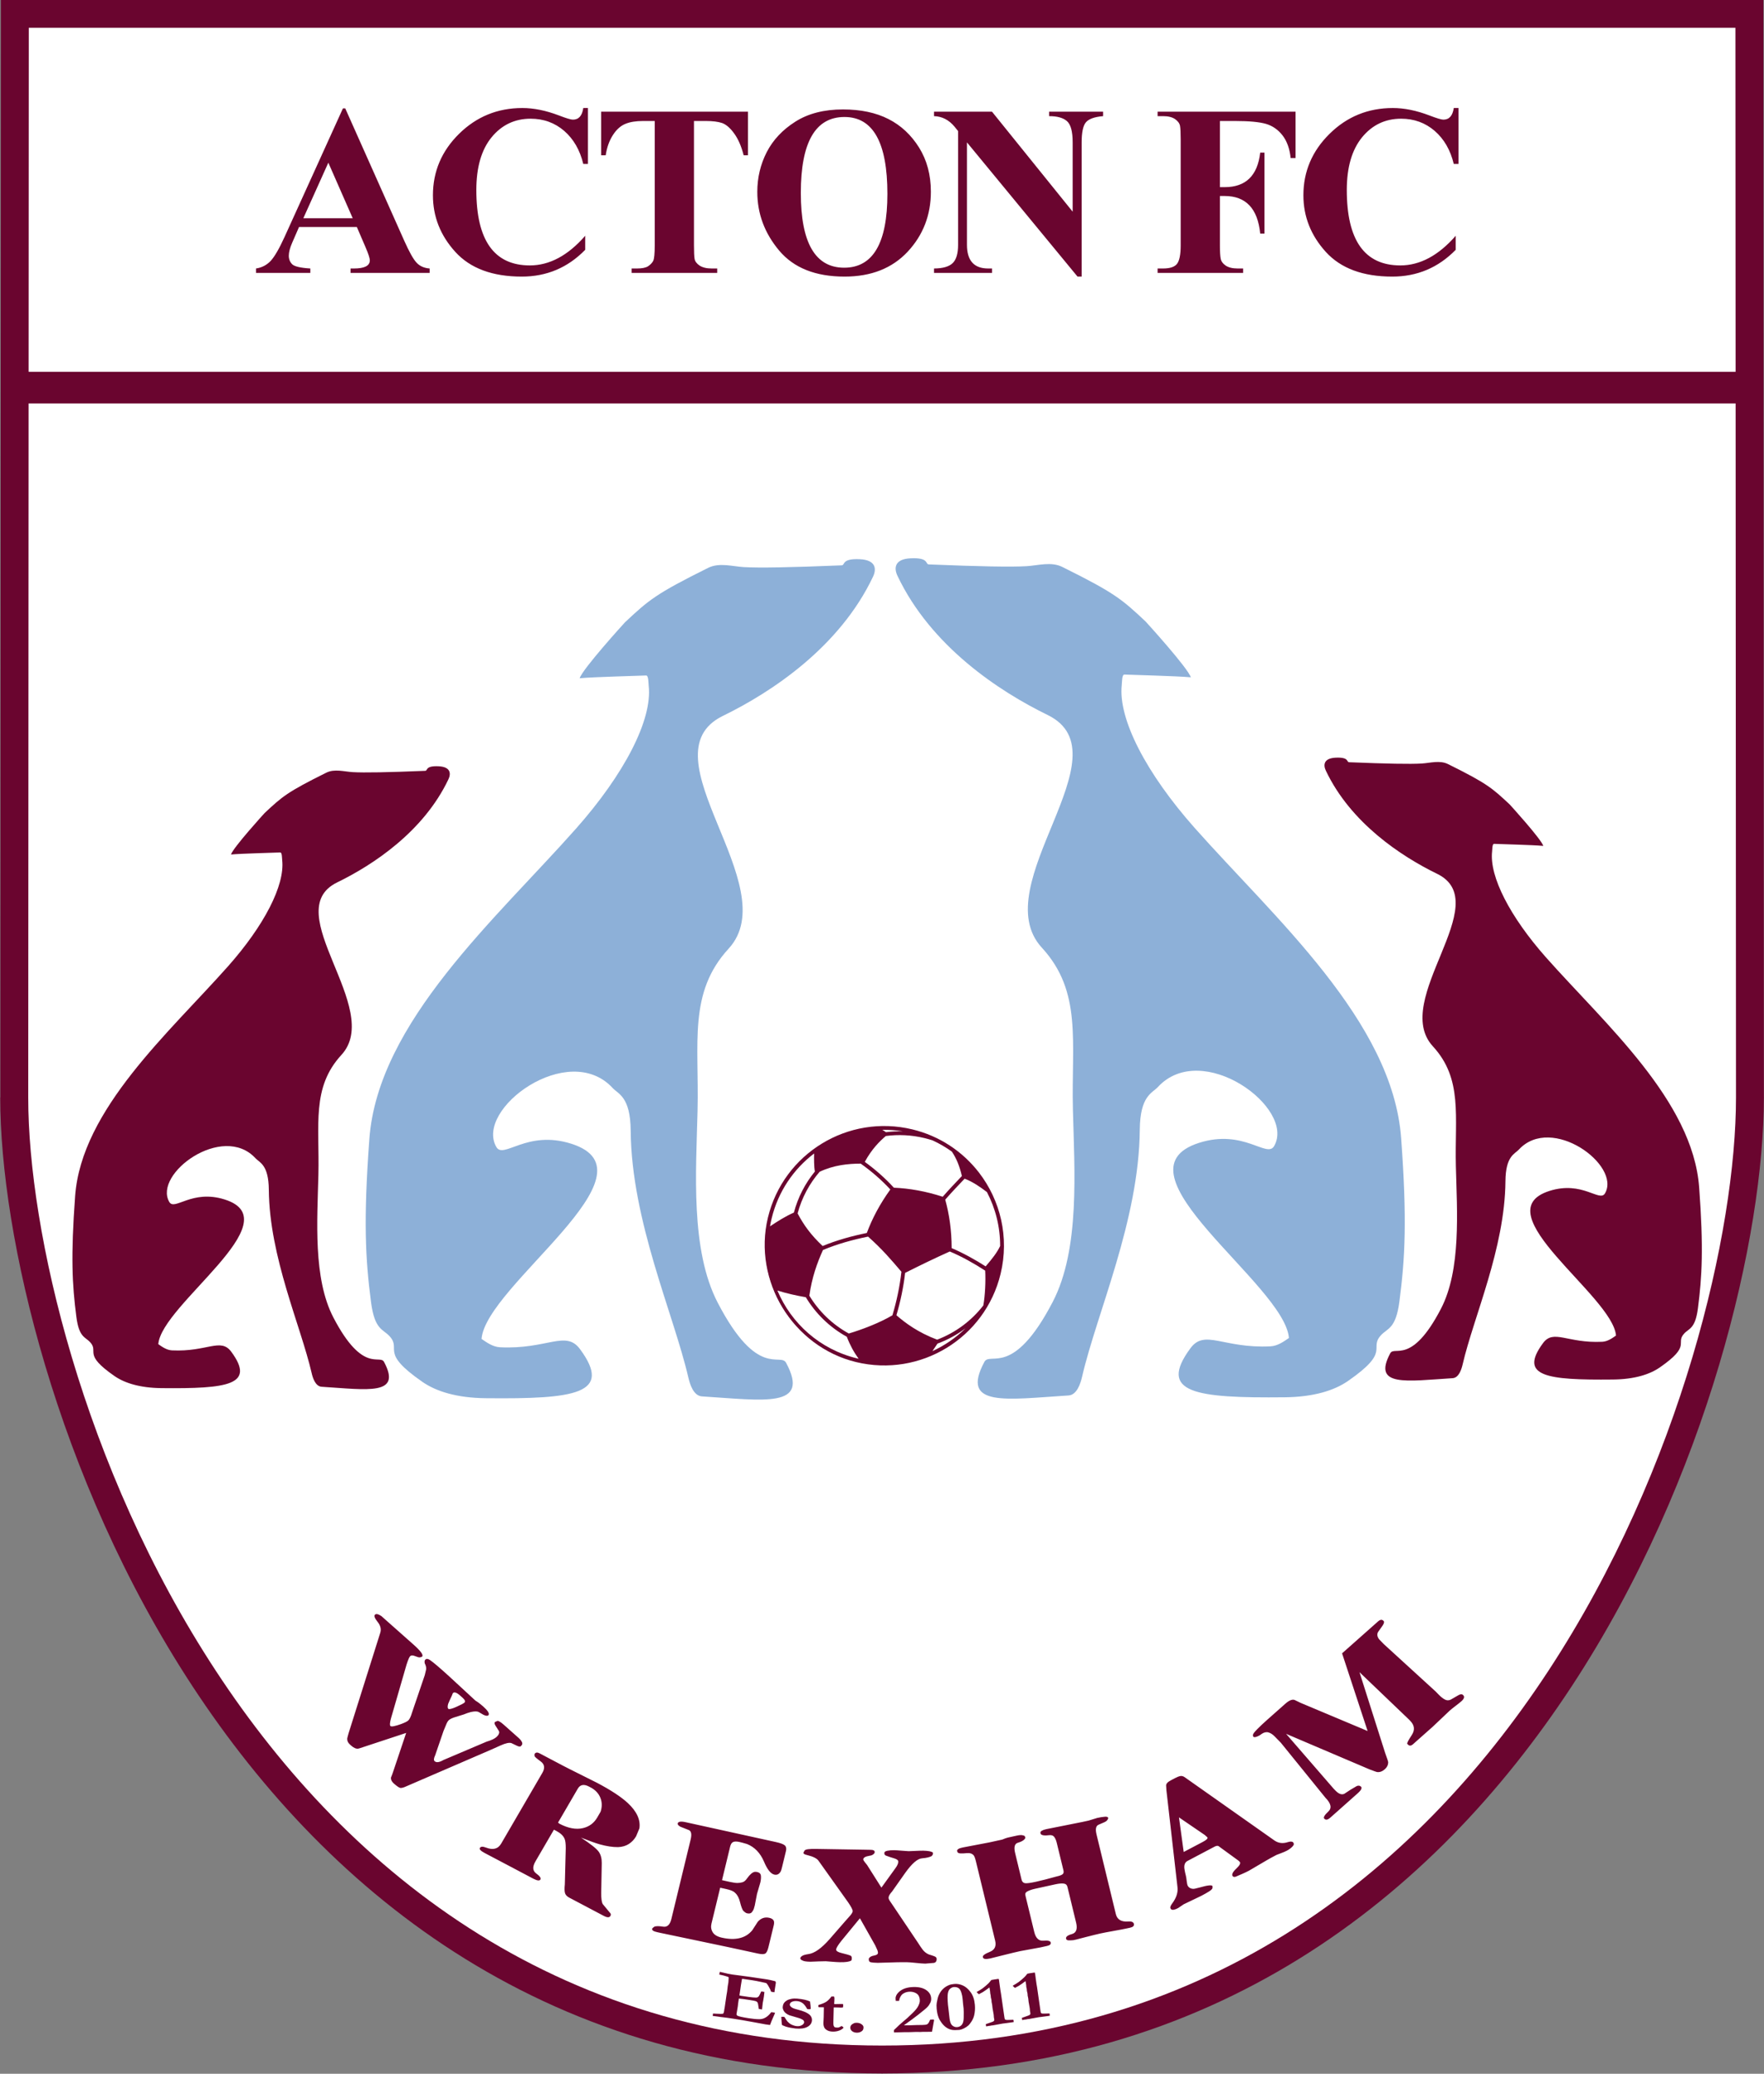
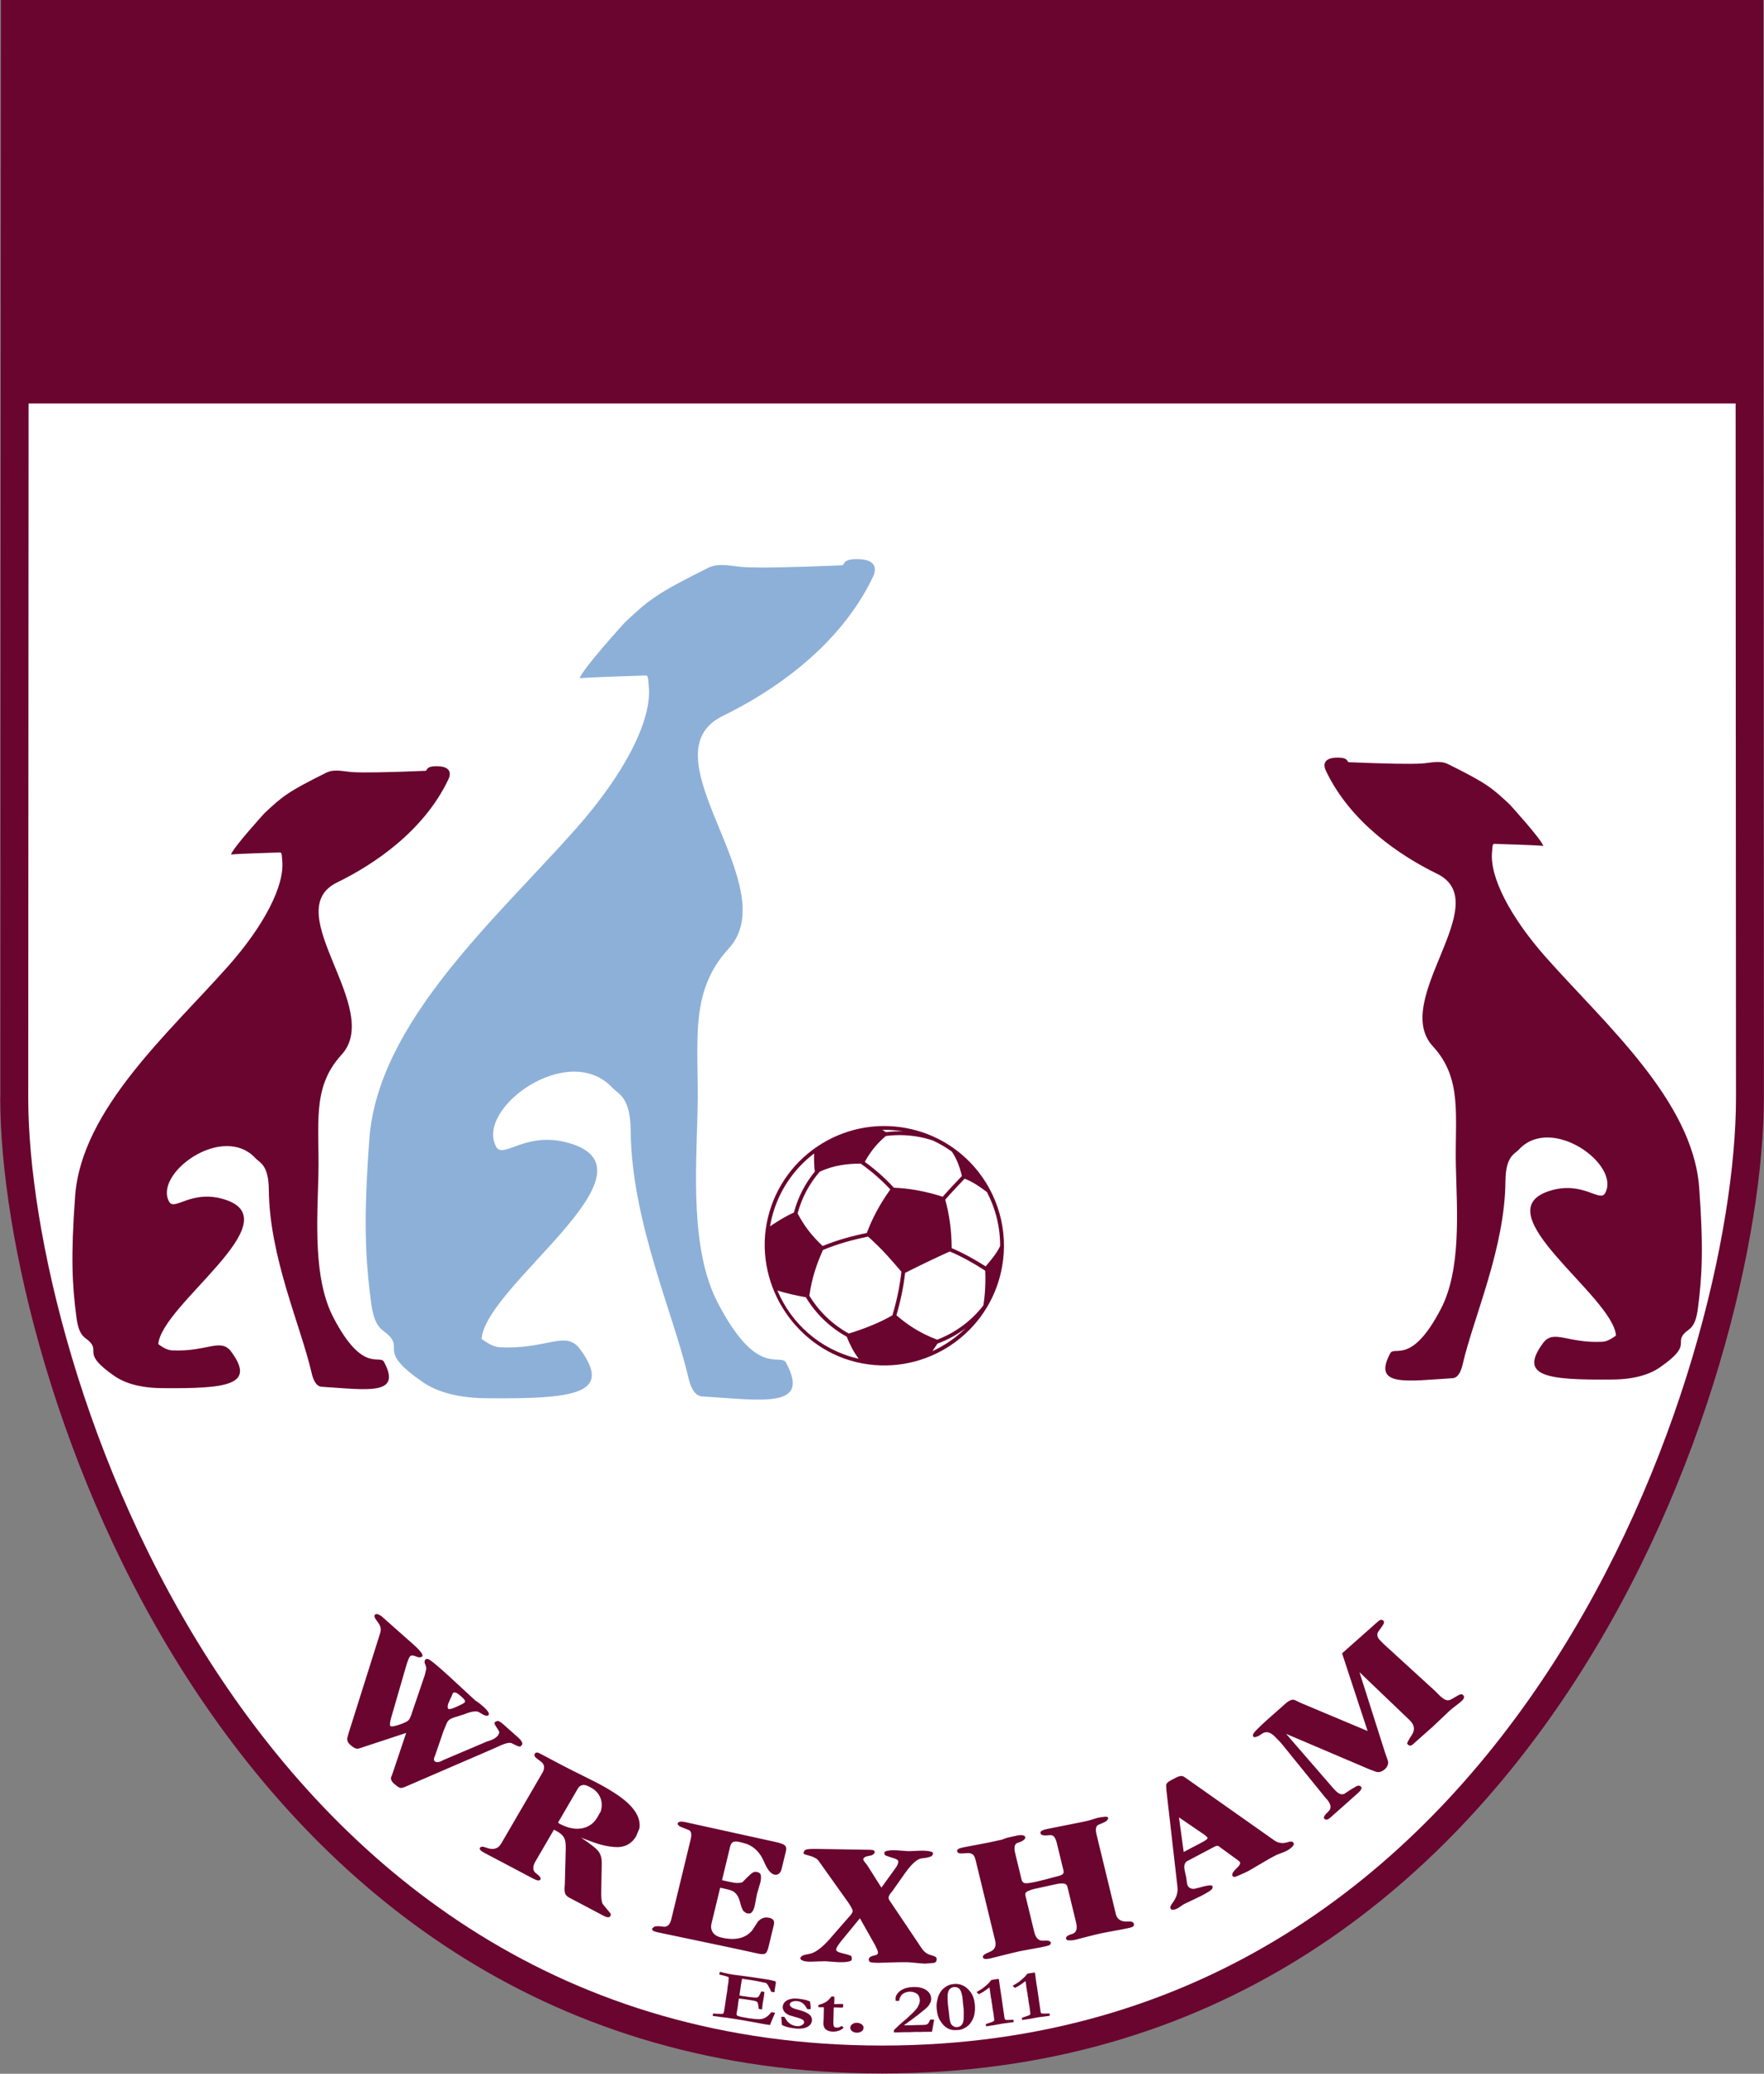
<svg xmlns="http://www.w3.org/2000/svg" width="401.2pt" height="471.6pt" viewBox="0 0 401.2 471.6" version="1.1">
  <rect x="0" y="0" width="401.2" height="471.6" fill="#808080" stroke="none" />
  <defs>
    <clipPath id="clip1">
      <path d="M 0 0 L 401.199 0 L 401.199 471.602 L 0 471.602 Z M 0 0 " />
    </clipPath>
  </defs>
  <g id="surface1">
    <g clip-path="url(#clip1)" clip-rule="nonzero">
      <path style=" stroke:none;fill-rule:evenodd;fill:rgb(41.576%,1.961%,18.431%);fill-opacity:1;" d="M 6.547 -0.051 L 401.047 -0.051 L 401.051 6.32 L 401.172 249.59 L 401.199 249.59 L 401.199 249.637 L 401.172 249.637 C 401.176 280.676 388.598 336.031 357.465 383.48 C 326.039 431.379 275.824 471.492 200.727 471.527 L 200.727 471.551 L 200.527 471.551 L 200.527 471.527 C 125.426 471.492 75.215 431.379 43.785 383.477 C 12.637 336.004 0.051 280.66 0.051 249.637 L 0.051 249.59 L 0.078 249.59 L 0.203 6.32 L 0.203 -0.051 Z M 6.547 -0.051 " />
    </g>
-     <path style=" stroke:none;fill-rule:evenodd;fill:rgb(100%,100%,100%);fill-opacity:1;" d="M 200.629 6.32 L 6.547 6.32 L 6.508 84.547 L 394.742 84.547 L 394.703 6.32 Z M 200.629 6.32 " />
    <path style=" stroke:none;fill-rule:evenodd;fill:rgb(100%,100%,100%);fill-opacity:1;" d="M 6.504 91.754 L 6.422 249.586 C 6.391 309.852 55.535 465.18 200.629 465.18 C 345.715 465.18 394.859 309.855 394.828 249.586 L 394.746 91.754 Z M 6.504 91.754 " />
    <path style=" stroke:none;fill-rule:evenodd;fill:rgb(55.272%,68.944%,84.764%);fill-opacity:1;" d="M 164.406 162.805 C 175.465 157.414 190.953 147.188 198.559 131.145 C 199.391 129.395 199.227 127.348 195.562 127.172 C 191.336 126.969 192.258 128.531 191.434 128.566 C 179.871 129.039 172.691 129.172 169.172 128.965 C 166.562 128.809 163.594 127.883 161.078 129.129 C 149.066 135.09 147.555 136.465 142.148 141.516 C 142.09 141.574 132.488 152.113 131.836 154.242 C 135.172 153.93 144.797 153.715 146.938 153.613 C 147.52 153.59 147.469 155.301 147.539 155.953 C 148.41 163.715 141.945 176.094 131.012 188.434 C 112.938 208.836 85.953 232.41 84.004 259.035 C 82.637 277.602 83.102 286.27 84.387 296.133 C 85.215 302.492 87.117 302.219 88.629 303.895 C 91.387 306.965 86.23 307.43 96.07 314.254 C 99.195 316.422 103.879 317.898 110.473 317.969 C 130.852 318.18 139.422 316.988 131.926 306.82 C 128.664 302.391 124.504 306.91 113.73 306.383 C 112.09 306.301 110.723 305.309 109.52 304.484 C 110.48 292.34 150.559 266.652 129.934 260.098 C 119.82 256.887 114.527 263.664 112.895 260.852 C 107.891 252.227 129.285 236.508 139.348 247.434 C 140.602 248.797 143.379 249.383 143.441 257.117 C 143.617 277.758 153.203 298.742 156.574 313.336 C 156.922 314.812 157.73 317.441 159.66 317.555 C 173.789 318.445 184.352 320.32 178.797 309.93 C 177.48 307.473 172.309 313.684 163.254 296.285 C 156.988 284.262 158.312 266.355 158.652 252.547 C 159.027 237.172 156.496 225.754 165.715 215.734 C 178.801 201.512 146.176 171.695 164.406 162.805 Z M 164.406 162.805 " />
    <path style=" stroke:none;fill-rule:evenodd;fill:rgb(41.576%,1.961%,18.431%);fill-opacity:1;" d="M 76.68 200.672 C 84.879 196.68 96.355 189.098 101.992 177.211 C 102.609 175.91 102.488 174.391 99.77 174.262 C 96.637 174.109 97.328 175.27 96.715 175.297 C 88.145 175.645 82.82 175.746 80.211 175.59 C 78.277 175.477 76.082 174.789 74.215 175.715 C 65.312 180.129 64.191 181.152 60.184 184.895 C 60.137 184.938 53.023 192.754 52.535 194.324 C 55.012 194.094 62.141 193.934 63.734 193.859 C 64.164 193.84 64.129 195.109 64.18 195.594 C 64.828 201.344 60.031 210.52 51.93 219.672 C 38.531 234.785 18.531 252.262 17.086 271.996 C 16.078 285.754 16.418 292.18 17.371 299.492 C 17.984 304.203 19.395 304.004 20.516 305.246 C 22.559 307.52 18.738 307.863 26.031 312.922 C 28.348 314.527 31.816 315.621 36.711 315.676 C 51.809 315.836 58.16 314.949 52.605 307.41 C 50.188 304.129 47.105 307.48 39.121 307.09 C 37.898 307.027 36.891 306.297 36.004 305.68 C 36.715 296.68 66.418 277.641 51.129 272.785 C 43.633 270.402 39.715 275.426 38.504 273.34 C 34.793 266.949 50.648 255.297 58.109 263.398 C 59.035 264.402 61.094 264.84 61.141 270.57 C 61.27 285.871 68.379 301.426 70.879 312.238 C 71.129 313.34 71.73 315.285 73.164 315.367 C 83.633 316.031 91.465 317.422 87.344 309.715 C 86.371 307.898 82.535 312.504 75.82 299.605 C 71.18 290.691 72.164 277.422 72.414 267.184 C 72.691 255.789 70.816 247.324 77.648 239.902 C 87.348 229.359 63.168 207.262 76.68 200.672 Z M 76.68 200.672 " />
    <path style=" stroke:none;fill-rule:evenodd;fill:rgb(41.576%,1.961%,18.431%);fill-opacity:1;" d="M 326.855 198.715 C 318.664 194.723 307.184 187.141 301.547 175.254 C 300.93 173.953 301.051 172.438 303.766 172.305 C 306.898 172.152 306.215 173.312 306.824 173.34 C 315.395 173.688 320.715 173.789 323.328 173.633 C 325.258 173.52 327.461 172.836 329.324 173.758 C 338.227 178.172 339.348 179.195 343.355 182.938 C 343.402 182.98 350.516 190.797 351.004 192.367 C 348.523 192.137 341.395 191.977 339.805 191.902 C 339.379 191.883 339.414 193.152 339.359 193.637 C 338.715 199.387 343.508 208.566 351.609 217.715 C 365.004 232.828 385.008 250.305 386.453 270.039 C 387.465 283.801 387.117 290.227 386.172 297.535 C 385.555 302.246 384.141 302.047 383.023 303.289 C 380.977 305.562 384.801 305.906 377.508 310.965 C 375.188 312.57 371.723 313.672 366.836 313.719 C 351.727 313.879 345.379 312.992 350.93 305.453 C 353.348 302.172 356.434 305.523 364.414 305.133 C 365.637 305.07 366.645 304.34 367.539 303.723 C 366.824 294.723 337.121 275.684 352.41 270.828 C 359.906 268.445 363.828 273.469 365.035 271.383 C 368.746 264.992 352.891 253.344 345.43 261.441 C 344.504 262.445 342.441 262.883 342.395 268.617 C 342.266 283.914 335.16 299.469 332.66 310.281 C 332.406 311.379 331.805 313.328 330.379 313.414 C 319.902 314.074 312.074 315.465 316.191 307.758 C 317.164 305.941 321.004 310.547 327.715 297.648 C 332.355 288.738 331.379 275.465 331.121 265.227 C 330.844 253.836 332.719 245.367 325.891 237.945 C 316.188 227.402 340.371 205.305 326.855 198.715 Z M 326.855 198.715 " />
-     <path style=" stroke:none;fill-rule:evenodd;fill:rgb(55.272%,68.944%,84.764%);fill-opacity:1;" d="M 238.266 162.594 C 227.215 157.203 211.719 146.977 204.113 130.934 C 203.281 129.184 203.445 127.137 207.109 126.965 C 211.34 126.758 210.414 128.32 211.238 128.355 C 222.801 128.828 229.98 128.965 233.504 128.754 C 236.109 128.598 239.078 127.672 241.594 128.922 C 253.605 134.879 255.117 136.254 260.523 141.305 C 260.59 141.363 270.184 151.902 270.84 154.031 C 267.504 153.719 257.879 153.504 255.734 153.402 C 255.152 153.379 255.203 155.09 255.133 155.742 C 254.262 163.504 260.727 175.883 271.66 188.223 C 289.734 208.621 316.723 232.199 318.672 258.824 C 320.035 277.391 319.57 286.059 318.285 295.922 C 317.465 302.281 315.555 302.008 314.047 303.684 C 311.285 306.754 316.441 307.219 306.602 314.039 C 303.477 316.211 298.797 317.688 292.199 317.758 C 271.82 317.969 263.254 316.777 270.746 306.609 C 274.008 302.18 278.172 306.699 288.941 306.172 C 290.59 306.09 291.949 305.098 293.152 304.273 C 292.191 292.129 252.113 266.441 272.738 259.887 C 282.855 256.676 288.145 263.453 289.777 260.641 C 294.781 252.016 273.387 236.297 263.324 247.223 C 262.07 248.586 259.297 249.172 259.23 256.906 C 259.055 277.547 249.469 298.531 246.098 313.121 C 245.754 314.602 244.941 317.234 243.012 317.344 C 228.883 318.234 218.32 320.109 223.879 309.719 C 225.191 307.262 230.367 313.473 239.426 296.074 C 245.684 284.051 244.359 266.145 244.02 252.336 C 243.645 236.965 246.176 225.539 236.965 215.523 C 223.871 201.301 256.496 171.484 238.266 162.594 Z M 238.266 162.594 " />
    <path style="fill-rule:evenodd;fill:rgb(100%,100%,100%);fill-opacity:1;stroke-width:2;stroke-linecap:butt;stroke-linejoin:miter;stroke:rgb(0%,0%,0%);stroke-opacity:1;stroke-miterlimit:4;" d="M 2011.133 2152.406 C 2159.883 2152.406 2280.469 2031.781 2280.469 1883.031 C 2280.469 1734.281 2159.883 1613.734 2011.133 1613.734 C 1862.383 1613.734 1741.797 1734.281 1741.797 1883.031 C 1741.758 2031.781 1862.383 2152.406 2011.133 2152.406 Z M 2011.133 2152.406 " transform="matrix(0.1,0,0,-0.1,0,471.6)" />
    <path style=" stroke:none;fill-rule:evenodd;fill:rgb(41.576%,1.961%,18.431%);fill-opacity:1;" d="M 220.387 266.105 L 222.652 266.652 C 227.52 272.965 229.59 281.34 227.574 289.684 C 224.047 304.297 209.336 313.281 194.723 309.754 C 180.395 306.297 171.176 291.297 174.652 276.902 C 178.18 262.297 192.891 253.305 207.504 256.836 C 213.77 258.348 218.996 261.922 222.652 266.652 Z M 205.859 289.465 C 205.496 292.688 204.797 295.996 203.879 299.102 C 205.883 300.844 208.758 303.004 213.137 304.656 C 217.262 303.09 220.91 300.406 223.641 296.883 C 224.059 294.605 224.199 291.316 224.074 288.965 C 221.648 287.379 218.703 285.723 216.016 284.602 C 212.648 286.113 209.172 287.797 205.859 289.465 Z M 202.969 299.113 C 203.926 295.93 204.648 292.523 205.016 289.215 C 202.73 286.52 200.562 283.984 197.43 281.219 C 193.949 281.926 190.434 282.891 187.172 284.266 C 185.871 287.16 184.645 290.508 184.078 294.656 C 186.234 298.203 189.301 301.199 193.051 303.254 C 196.027 302.367 199.973 300.879 202.969 299.113 Z M 216.445 283.84 C 219.02 284.922 221.805 286.473 224.172 287.988 C 225.719 286.191 226.758 284.855 227.469 283.363 C 227.484 279.016 226.414 274.812 224.465 271.09 C 222.836 269.848 221.172 268.723 219.391 268.047 C 217.887 269.617 216.406 271.188 214.98 272.812 C 215.91 276.133 216.434 279.859 216.445 283.84 Z M 214.41 272.152 C 215.816 270.547 217.281 268.996 218.77 267.441 C 218.215 265.105 217.527 263.434 216.488 261.887 C 215.121 260.906 213.648 260.047 212.086 259.328 C 211.484 259.137 210.879 258.965 210.262 258.812 C 207.297 258.098 204.32 257.965 201.465 258.344 C 200.062 259.535 198.266 261.309 196.688 264.223 C 199.055 265.938 201.336 267.938 203.297 270.098 C 206.789 270.238 210.559 270.902 214.41 272.152 Z M 202.492 270.504 C 200.488 268.328 198.16 266.32 195.754 264.621 C 192.84 264.633 189.605 264.961 186.414 266.477 C 184.117 269.137 182.371 272.34 181.406 275.938 C 182.801 278.598 184.441 280.855 187.098 283.359 C 190.305 282.031 193.742 281.09 197.148 280.391 C 198.352 277.129 200.133 273.766 202.492 270.504 Z M 185.336 266.414 C 185.129 265.297 185.133 263.566 185.16 262.316 C 180.496 265.859 176.977 270.969 175.496 277.105 C 175.352 277.695 175.234 278.289 175.133 278.879 C 176.887 277.723 178.512 276.664 180.559 275.754 C 181.496 272.227 183.156 269.074 185.336 266.414 Z M 200.66 256.941 C 200.941 257.086 201.215 257.258 201.496 257.469 C 202.762 257.309 204.051 257.242 205.355 257.285 C 203.777 257.027 202.215 256.914 200.66 256.941 Z M 183.273 295.008 C 181.094 294.621 179.016 294.172 176.812 293.484 C 179.945 300.941 186.465 306.867 194.926 308.91 L 195.285 308.996 C 194.215 307.523 193.359 305.98 192.598 303.996 C 188.695 301.848 185.504 298.715 183.273 295.008 Z M 213.223 305.551 C 212.902 306.051 212.504 306.578 212.066 307.262 C 214.855 305.984 217.414 304.223 219.609 302.062 C 217.664 303.527 215.512 304.711 213.223 305.551 Z M 213.223 305.551 " />
    <path style=" stroke:none;fill-rule:evenodd;fill:rgb(41.576%,1.961%,18.431%);fill-opacity:1;" d="M 81.16 51.621 L 68.012 51.621 L 66.453 55.199 C 65.941 56.379 65.684 57.367 65.684 58.148 C 65.684 58.934 65.941 59.574 66.453 60.094 C 66.965 60.598 68.34 60.922 70.582 61.059 L 70.582 62.062 L 58.223 62.062 L 58.223 61.059 C 59.555 60.863 60.676 60.273 61.57 59.324 C 62.453 58.359 63.504 56.555 64.711 53.898 L 77.996 24.648 L 78.523 24.648 L 91.926 54.715 C 93.047 57.227 93.969 58.891 94.711 59.703 C 95.445 60.512 96.457 60.965 97.715 61.059 L 97.715 62.062 L 79.727 62.062 L 79.727 61.059 L 80.48 61.059 C 82.906 61.059 84.109 60.441 84.109 59.215 C 84.109 58.723 83.785 57.715 83.133 56.211 Z M 80.223 49.633 L 74.676 36.996 L 68.988 49.633 Z M 133.723 24.566 L 133.723 37.289 L 132.66 37.289 C 131.895 34.113 130.445 31.613 128.32 29.766 C 126.176 27.922 123.637 26.996 120.688 26.996 C 117.055 26.996 114.09 28.422 111.777 31.254 C 109.48 34.09 108.336 38.07 108.336 43.215 C 108.336 54.652 112.391 60.359 120.504 60.359 C 124.973 60.359 129.172 58.121 133.098 53.617 L 133.098 56.809 C 129.129 60.879 124.32 62.902 118.672 62.902 C 112.008 62.902 106.969 61.031 103.566 57.297 C 100.16 53.551 98.465 49.258 98.465 44.406 C 98.465 39.008 100.445 34.34 104.402 30.438 C 108.379 26.523 113.172 24.566 118.801 24.566 C 121.395 24.566 124.164 25.129 127.09 26.242 C 128.758 26.887 129.84 27.211 130.289 27.211 C 131.629 27.211 132.406 26.328 132.66 24.566 Z M 170.117 25.402 L 170.117 35.316 L 169.137 35.316 C 168.609 33.246 167.887 31.598 166.969 30.34 C 166.059 29.086 165.137 28.297 164.227 27.977 C 163.32 27.672 162.102 27.516 160.598 27.516 L 157.836 27.516 L 157.836 55.801 C 157.836 57.254 157.879 58.277 157.973 58.863 C 158.07 59.438 158.461 59.953 159.121 60.402 C 159.805 60.836 160.715 61.059 161.879 61.059 L 163.121 61.059 L 163.121 62.062 L 143.66 62.062 L 143.66 61.059 L 144.879 61.059 C 146.016 61.059 146.852 60.891 147.391 60.555 C 147.914 60.203 148.312 59.801 148.555 59.34 C 148.797 58.879 148.91 57.688 148.91 55.801 L 148.91 27.516 L 146.227 27.516 C 144.629 27.516 143.297 27.727 142.227 28.172 C 141.164 28.605 140.215 29.445 139.406 30.703 C 138.586 31.965 138.027 33.504 137.758 35.316 L 136.723 35.316 L 136.723 25.402 Z M 191.727 24.887 C 195.754 24.887 199.203 25.613 202.055 27.066 C 204.906 28.508 207.23 30.676 209.031 33.555 C 210.82 36.434 211.715 39.777 211.715 43.594 C 211.715 48.922 209.953 53.465 206.438 57.242 C 202.906 61.016 198.129 62.902 192.086 62.902 C 185.484 62.902 180.535 60.93 177.215 56.988 C 173.895 53.031 172.238 48.59 172.238 43.637 C 172.238 40.379 172.965 37.371 174.379 34.605 C 175.812 31.82 177.98 29.516 180.887 27.672 C 183.812 25.809 187.43 24.887 191.727 24.887 Z M 192.066 26.605 C 185.441 26.605 182.137 32.367 182.137 43.879 C 182.137 55.215 185.414 60.879 191.996 60.879 C 198.551 60.879 201.828 55.281 201.828 44.086 C 201.828 32.438 198.578 26.605 192.066 26.605 Z M 225.621 25.402 L 243.965 48.137 L 243.965 32.379 C 243.965 29.891 243.523 28.27 242.645 27.527 C 241.766 26.773 240.422 26.41 238.602 26.41 L 238.602 25.402 L 250.887 25.402 L 250.887 26.41 C 248.914 26.578 247.609 27.055 246.969 27.824 C 246.336 28.578 246.008 30.102 246.008 32.379 L 246.008 62.902 L 245.07 62.902 L 219.922 32.379 L 219.922 55.676 C 219.922 59.266 221.535 61.059 224.742 61.059 L 225.621 61.059 L 225.621 62.062 L 212.43 62.062 L 212.43 61.059 C 214.43 61.047 215.848 60.637 216.672 59.84 C 217.492 59.047 217.906 57.66 217.906 55.676 L 217.906 29.809 L 217.129 28.844 C 215.84 27.277 214.273 26.465 212.43 26.41 L 212.43 25.402 Z M 277.453 27.516 L 277.453 42.559 L 278.547 42.559 C 283.324 42.559 286.023 39.945 286.617 34.703 L 287.586 34.703 L 287.586 53.117 L 286.617 53.117 C 286.051 47.426 283.355 44.574 278.547 44.574 L 277.453 44.574 L 277.453 55.801 C 277.453 57.184 277.512 58.191 277.629 58.805 C 277.738 59.422 278.121 59.953 278.773 60.402 C 279.426 60.836 280.34 61.059 281.496 61.059 L 282.73 61.059 L 282.73 62.062 L 263.281 62.062 L 263.281 61.059 L 264.516 61.059 C 266.078 61.059 267.141 60.711 267.695 60.008 C 268.246 59.297 268.531 57.898 268.531 55.801 L 268.531 31.672 C 268.531 30.215 268.477 29.191 268.379 28.605 C 268.262 28.031 267.879 27.516 267.227 27.066 C 266.574 26.633 265.664 26.41 264.516 26.41 L 263.281 26.41 L 263.281 25.402 L 294.66 25.402 L 294.66 35.934 L 293.539 35.934 C 293.328 33.82 292.703 32.113 291.715 30.812 C 290.703 29.504 289.441 28.621 287.938 28.172 C 286.422 27.738 284.094 27.516 280.93 27.516 Z M 331.711 24.566 L 331.711 37.289 L 330.641 37.289 C 329.879 34.113 328.43 31.613 326.301 29.766 C 324.16 27.922 321.621 26.996 318.672 26.996 C 315.039 26.996 312.074 28.422 309.762 31.254 C 307.465 34.09 306.312 38.07 306.312 43.215 C 306.312 54.652 310.371 60.359 318.484 60.359 C 322.953 60.359 327.152 58.121 331.086 53.617 L 331.086 56.809 C 327.109 60.879 322.301 62.902 316.652 62.902 C 309.988 62.902 304.953 61.031 301.547 57.297 C 298.145 53.551 296.441 49.258 296.441 44.406 C 296.441 39.008 298.426 34.34 302.387 30.438 C 306.355 26.523 311.152 24.566 316.785 24.566 C 319.379 24.566 322.145 25.129 325.066 26.242 C 326.742 26.887 327.82 27.211 328.273 27.211 C 329.605 27.211 330.387 26.328 330.641 24.566 Z M 331.711 24.566 " />
-     <path style=" stroke:none;fill-rule:evenodd;fill:rgb(41.576%,1.961%,18.431%);fill-opacity:1;" d="M 82.492 397.348 C 81.965 397.531 81.629 397.633 81.48 397.66 C 81.004 397.73 80.465 397.504 79.867 396.973 L 79.59 396.723 C 79.148 396.336 78.941 395.883 78.973 395.371 C 78.965 395.328 79.066 394.918 79.281 394.156 L 86.461 371.391 C 86.754 370.547 86.57 369.703 85.902 368.863 C 85.23 368.02 85.016 367.473 85.258 367.227 C 85.418 367.066 85.629 367.02 85.879 367.09 C 86.129 367.16 86.418 367.301 86.738 367.512 L 88.148 368.766 L 91.727 371.938 L 94.082 374.027 C 94.836 374.695 95.387 375.266 95.746 375.738 C 96.105 376.211 96.184 376.547 95.984 376.754 C 95.762 376.859 95.562 376.91 95.387 376.91 C 95.215 376.91 94.879 376.805 94.367 376.605 C 93.859 376.402 93.496 376.418 93.277 376.641 C 93.078 376.848 92.805 377.484 92.461 378.555 L 88.922 390.785 C 88.656 391.773 88.617 392.352 88.805 392.52 C 88.93 392.629 89.219 392.637 89.668 392.535 C 90.117 392.438 90.613 392.285 91.164 392.09 C 92.078 391.758 92.652 391.465 92.891 391.223 C 93.172 390.934 93.453 390.34 93.719 389.434 L 96.602 380.969 C 96.805 380.164 96.906 379.73 96.914 379.66 C 96.973 379.242 96.871 378.781 96.605 378.27 C 96.52 377.879 96.562 377.598 96.723 377.434 C 96.906 377.246 97.129 377.203 97.379 377.305 C 97.688 377.348 98.812 378.23 100.758 379.961 C 101.637 380.738 102.688 381.703 103.914 382.844 C 105.137 383.988 106.465 385.215 107.883 386.512 L 108.164 386.762 C 108.426 386.914 108.699 387.102 108.984 387.316 C 109.273 387.535 109.574 387.781 109.887 388.059 C 110.355 388.477 110.715 388.863 110.961 389.215 C 111.199 389.559 111.246 389.84 111.098 390.055 C 110.895 390.262 110.516 390.23 109.953 389.965 C 109.758 389.867 109.383 389.648 108.836 389.312 C 108.469 389.145 107.871 389.156 107.047 389.344 C 106.578 389.465 106.047 389.648 105.453 389.891 C 104.711 390.113 104.012 390.332 103.367 390.539 C 102.715 390.754 102.273 390.984 102.031 391.23 C 101.828 391.438 101.629 391.789 101.438 392.285 C 101.238 392.789 101.047 393.238 100.867 393.656 L 98.988 399.137 C 98.652 399.844 98.602 400.297 98.855 400.52 C 99.262 400.879 99.926 400.785 100.871 400.238 L 110.648 396.082 C 111.141 395.941 111.594 395.77 112.023 395.578 C 112.449 395.379 112.797 395.148 113.055 394.883 C 113.297 394.641 113.422 394.453 113.438 394.309 C 113.566 394.117 113.578 393.898 113.469 393.648 C 113.164 393.184 112.898 392.766 112.672 392.398 C 112.449 392.027 112.422 391.758 112.578 391.598 L 113.188 391.336 C 113.496 391.379 113.965 391.68 114.59 392.234 L 116.379 393.828 L 117.883 395.16 C 118.262 395.492 118.527 395.816 118.691 396.133 C 118.852 396.453 118.82 396.715 118.602 396.941 L 118.422 397.129 C 118.254 397.242 117.945 397.191 117.512 396.977 C 117.074 396.762 116.676 396.57 116.312 396.402 C 115.828 396.238 115.012 396.414 113.867 396.926 C 113.129 397.262 112.395 397.59 111.676 397.906 L 92.465 406.207 C 91.816 406.508 91.348 406.637 91.066 406.598 C 90.785 406.555 90.281 406.215 89.559 405.578 C 89.09 405.156 88.879 404.719 88.914 404.258 C 89.121 403.754 89.266 403.363 89.352 403.094 L 92.379 394.086 Z M 101.969 388.602 C 102.156 388.766 102.773 388.617 103.816 388.148 C 104.863 387.68 105.477 387.355 105.656 387.172 C 105.895 386.926 105.734 386.551 105.172 386.051 L 104.605 385.551 C 103.852 384.883 103.316 384.715 102.996 385.039 L 102.762 385.633 C 102.461 386.246 102.18 386.859 101.926 387.477 C 101.766 388.059 101.777 388.434 101.969 388.602 Z M 126.922 414.473 L 127.215 414.723 C 129.211 415.773 130.996 416.109 132.59 415.734 C 134.012 415.398 135.09 414.594 135.836 413.32 L 136.598 412.004 C 136.91 411.047 136.938 410.133 136.695 409.27 C 136.379 408.172 135.695 407.301 134.633 406.645 L 133.938 406.277 C 132.797 405.676 131.949 405.84 131.41 406.766 Z M 109.145 420.246 C 109.344 419.902 109.801 419.879 110.52 420.156 C 112.121 420.777 113.277 420.477 113.988 419.254 L 123.344 403.184 C 123.988 402.086 123.859 401.211 122.973 400.566 C 122.074 399.914 121.609 399.512 121.586 399.352 C 121.547 399.188 121.547 399.035 121.578 398.895 C 121.805 398.504 122.18 398.445 122.711 398.723 L 127.914 401.469 C 128.66 401.863 130.086 402.586 132.164 403.617 C 134.246 404.652 135.453 405.254 135.789 405.434 C 138.961 407.105 141.289 408.641 142.797 410.039 C 144.836 411.945 145.715 413.867 145.422 415.793 L 144.672 417.598 C 144.254 418.309 143.715 418.887 143.035 419.332 C 142.359 419.77 141.547 420.012 140.59 420.055 C 139.352 420.07 137.953 419.859 136.398 419.422 C 135.473 419.16 134.051 418.648 132.137 417.895 C 134.371 419.363 135.719 420.438 136.184 421.117 C 136.648 421.793 136.871 422.645 136.863 423.672 L 136.738 430.461 C 136.727 431.738 136.844 432.59 137.09 433.008 C 137.672 433.703 138.258 434.414 138.859 435.148 C 138.953 435.332 138.941 435.512 138.828 435.711 C 138.598 436.105 138.109 436.105 137.355 435.711 L 129.48 431.551 C 128.992 431.293 128.676 430.977 128.531 430.594 C 128.387 430.211 128.359 429.516 128.465 428.504 L 128.676 420.305 C 128.68 419.285 128.59 418.555 128.395 418.133 C 128.102 417.461 127.484 416.879 126.547 416.383 L 125.984 416.09 L 121.797 423.277 C 121.07 424.523 121.121 425.445 121.949 426.043 C 122.777 426.641 123.098 427.098 122.914 427.418 C 122.715 427.758 122.164 427.691 121.266 427.219 L 120.254 426.684 L 116.203 424.543 L 110.238 421.398 C 109.34 420.922 108.973 420.539 109.145 420.246 Z M 176.355 418.879 C 177.484 419.121 178.199 419.387 178.508 419.672 C 178.809 419.957 178.895 420.379 178.754 420.957 L 177.863 424.629 C 177.738 425.148 177.637 425.469 177.562 425.598 C 177.195 426.211 176.719 426.445 176.137 426.316 C 175.297 426.133 174.504 425.141 173.754 423.34 C 172.91 421.379 171.629 420.047 169.902 419.352 C 169.617 419.258 169.297 419.168 168.945 419.078 C 168.594 418.984 168.336 418.922 168.172 418.883 C 167.539 418.746 167.062 418.754 166.742 418.895 C 166.422 419.039 166.191 419.395 166.055 419.969 L 164.215 427.57 L 165.965 427.961 C 166.719 428.121 167.289 428.207 167.688 428.211 C 168.09 428.211 168.469 428.156 168.848 428.051 C 169.227 427.953 169.59 427.645 169.926 427.148 C 170.59 426.23 171.172 425.742 171.672 425.68 C 171.715 425.66 171.891 425.672 172.191 425.711 C 172.734 425.832 173.023 426.121 173.062 426.59 C 173.105 427.059 173.059 427.562 172.926 428.109 L 172.172 430.695 L 171.66 433.34 C 171.59 433.613 171.52 433.867 171.441 434.109 C 171.359 434.352 171.211 434.605 170.988 434.871 C 170.77 435.141 170.41 435.219 169.91 435.109 C 169.66 435.055 169.359 434.844 169.004 434.48 C 168.777 434.141 168.551 433.504 168.312 432.562 C 168.078 431.621 167.715 430.922 167.203 430.469 C 166.996 430.254 166.719 430.078 166.379 429.941 C 166.035 429.809 165.633 429.691 165.172 429.59 L 163.797 429.289 L 161.812 437.465 C 161.641 438.168 161.734 438.82 162.098 439.418 C 162.461 440.012 163.16 440.426 164.211 440.656 C 167.297 441.34 169.59 440.777 171.086 438.98 C 171.504 438.332 171.926 437.676 172.352 437.023 C 173.078 436.211 173.941 435.91 174.941 436.129 C 175.402 436.23 175.723 436.406 175.902 436.664 C 176.09 436.918 176.105 437.332 175.965 437.902 L 174.773 442.809 C 174.578 443.629 174.324 444.113 174.023 444.277 C 173.719 444.441 173.148 444.43 172.316 444.246 L 170.059 443.754 C 167.758 443.246 163.969 442.441 158.691 441.34 C 153.414 440.234 150.59 439.645 150.215 439.562 L 149.465 439.395 C 149.039 439.305 148.738 439.195 148.547 439.066 C 148.359 438.938 148.285 438.793 148.324 438.629 C 148.344 438.547 148.422 438.461 148.555 438.355 C 148.688 438.258 148.781 438.184 148.84 438.141 C 149.227 437.996 149.887 437.996 150.82 438.145 C 151.754 438.293 152.379 437.715 152.695 436.402 L 157.074 418.34 C 157.352 417.195 157.238 416.484 156.734 416.203 C 156.051 415.934 155.387 415.676 154.746 415.418 C 154.285 415.145 154.078 414.898 154.133 414.68 C 154.238 414.246 154.84 414.145 155.922 414.383 Z M 188.672 440.988 L 192.348 436.77 C 192.699 436.383 193.004 436.039 193.27 435.734 C 193.711 435.238 193.926 434.867 193.934 434.613 C 193.938 434.305 193.605 433.656 192.938 432.668 L 186.164 423.156 C 185.789 422.621 184.922 422.188 183.551 421.855 C 182.996 421.734 182.719 421.562 182.723 421.34 L 182.988 420.84 C 183.121 420.676 183.414 420.566 183.867 420.52 C 184.316 420.469 184.887 420.453 185.57 420.465 L 189.172 420.523 L 195.605 420.629 C 195.988 420.637 196.379 420.641 196.762 420.648 C 197.148 420.656 197.578 420.66 198.047 420.672 C 198.648 420.68 198.945 420.852 198.941 421.195 C 198.934 421.418 198.762 421.629 198.414 421.828 C 198.242 421.934 198.027 421.996 197.766 422.02 C 196.82 422.176 196.344 422.457 196.34 422.844 C 196.34 422.961 196.426 423.133 196.617 423.379 C 196.805 423.621 197.004 423.879 197.215 424.133 L 200.465 429.266 L 203.633 424.879 C 203.898 424.516 204.074 424.219 204.164 423.98 C 204.254 423.746 204.301 423.543 204.305 423.379 C 204.309 423.066 204.035 422.828 203.48 422.648 C 202.504 422.352 201.926 422.16 201.754 422.078 C 201.328 421.984 201.117 421.758 201.129 421.395 C 201.129 421.141 201.367 420.969 201.84 420.879 C 202.312 420.789 202.809 420.754 203.324 420.758 C 203.672 420.762 204.297 420.801 205.219 420.879 C 206.141 420.945 206.621 420.98 206.664 420.98 C 206.797 420.984 207.266 420.965 208.086 420.922 C 208.898 420.879 209.547 420.859 210.012 420.867 C 210.57 420.879 211.039 420.922 211.426 420.996 C 211.809 421.078 212.066 421.184 212.191 421.328 L 212.188 421.582 C 212.188 421.688 212.098 421.855 211.922 422.078 C 211.441 422.348 210.699 422.523 209.691 422.605 C 208.68 422.684 207.43 423.762 205.934 425.84 L 202.895 430.148 C 202.367 430.727 202.102 431.195 202.094 431.562 C 202.094 431.758 202.195 432.012 202.402 432.32 C 202.863 432.973 203.094 433.312 203.094 433.34 L 208.855 441.91 C 209.148 442.391 209.48 442.879 209.855 443.379 C 210.234 443.867 210.699 444.234 211.254 444.465 C 211.766 444.613 212.191 444.754 212.531 444.887 C 212.871 445.02 213.039 445.223 213.035 445.504 C 213.023 446.117 212.719 446.422 212.117 446.41 L 210.441 446.551 C 209.969 446.543 209.266 446.488 208.32 446.391 C 207.379 446.289 206.672 446.234 206.203 446.227 C 205.473 446.215 204.809 446.219 204.211 446.238 C 201.246 446.332 199.723 446.371 199.637 446.371 C 198.867 446.359 198.328 446.312 198.031 446.238 C 197.73 446.164 197.59 445.945 197.594 445.586 L 197.598 445.414 C 197.773 445.055 198.164 444.82 198.77 444.719 C 199.367 444.617 199.672 444.414 199.68 444.105 C 199.68 443.938 199.645 443.742 199.562 443.516 C 199.355 443.066 199.191 442.703 199.066 442.418 L 195.578 436.234 L 191.363 441.367 C 190.574 442.359 190.176 443.023 190.172 443.359 C 190.164 443.695 190.621 443.969 191.539 444.18 C 192.461 444.391 193.109 444.586 193.492 444.758 C 193.66 444.871 193.742 445.07 193.734 445.348 C 193.73 445.629 193.688 445.797 193.598 445.852 C 193.164 446.129 192.305 446.254 191.02 446.227 C 190.547 446.219 189.902 446.18 189.09 446.109 C 188.277 446.043 187.848 446.008 187.805 446.008 C 187.504 446.004 186.969 446.012 186.195 446.043 C 185.422 446.07 184.801 446.098 184.328 446.117 C 183.387 446.102 182.789 446.008 182.531 445.84 C 182.191 445.719 182.023 445.547 182.027 445.328 C 182.031 445.156 182.164 444.98 182.422 444.805 C 182.684 444.629 183.156 444.488 183.848 444.387 C 185.219 444.215 186.828 443.086 188.672 440.988 Z M 240.352 426.719 C 240.977 426.586 241.414 426.422 241.652 426.238 C 241.895 426.059 241.969 425.762 241.871 425.352 L 240.348 419.09 C 240.203 418.488 240.004 418.027 239.762 417.723 C 239.523 417.41 239.141 417.285 238.629 417.34 C 238.113 417.398 237.766 417.414 237.594 417.395 C 237.039 417.367 236.727 417.219 236.66 416.953 L 236.621 416.785 C 236.629 416.434 237.09 416.16 237.992 415.965 L 246.117 414.344 L 247.602 414.02 L 249.559 413.418 C 250.258 413.266 250.84 413.172 251.297 413.145 C 251.742 413.117 251.992 413.203 252.039 413.391 C 252.078 413.555 251.969 413.777 251.699 414.066 C 251.602 414.215 250.988 414.504 249.879 414.953 C 249.254 415.203 249.09 415.938 249.391 417.172 L 253.785 435.289 C 254.09 436.523 255.012 437.082 256.566 436.969 C 257.348 436.91 257.785 437.09 257.887 437.504 C 257.992 437.938 257.715 438.23 257.047 438.379 L 256.289 438.543 C 255.621 438.688 254.613 438.883 253.262 439.121 C 251.91 439.363 250.902 439.555 250.234 439.703 C 249.605 439.84 248.547 440.102 247.055 440.484 C 245.566 440.871 244.797 441.066 244.758 441.078 L 244.129 441.215 C 243.656 441.262 243.273 441.273 242.984 441.254 C 242.691 441.23 242.52 441.109 242.469 440.891 C 242.359 440.461 242.805 440.098 243.797 439.828 C 244.781 439.551 245.102 438.676 244.742 437.207 L 242.781 429.113 C 242.672 428.648 242.379 428.391 241.898 428.34 C 241.422 428.285 240.789 428.344 239.996 428.52 L 237.738 429.016 L 235.355 429.539 C 234.605 429.707 233.996 429.926 233.535 430.203 C 233.348 430.328 233.238 430.465 233.211 430.613 C 233.176 430.766 233.195 430.965 233.254 431.211 L 235.23 439.355 C 235.57 440.758 236.258 441.418 237.297 441.336 C 238.328 441.246 238.887 441.383 238.977 441.738 C 239.07 442.129 238.781 442.391 238.121 442.535 L 236.629 442.863 L 231.992 443.715 C 231.242 443.879 229.953 444.188 228.129 444.645 C 226.289 445.105 225.316 445.348 225.191 445.379 C 224.199 445.594 223.652 445.516 223.559 445.133 L 223.539 445.051 C 223.461 444.723 223.98 444.332 225.105 443.883 C 226.227 443.434 226.637 442.59 226.336 441.328 L 221.938 423.207 C 221.77 422.516 221.598 422.086 221.422 421.891 C 221.062 421.512 220.562 421.355 219.922 421.422 C 219.277 421.492 218.762 421.512 218.383 421.48 C 218.004 421.445 217.781 421.32 217.73 421.102 L 217.672 420.855 C 217.73 420.555 218.074 420.34 218.699 420.203 L 219.074 420.117 L 225.008 418.984 L 226.574 418.641 C 227.031 418.539 227.492 418.438 227.953 418.34 C 228.512 418.102 228.938 417.953 229.23 417.887 L 231.234 417.445 C 231.902 417.297 232.383 417.277 232.672 417.387 C 232.945 417.414 233.109 417.551 233.172 417.797 C 233.211 417.961 233.156 418.113 233.016 418.258 C 232.742 418.582 232.234 418.848 231.496 419.066 C 230.758 419.285 230.551 420.062 230.879 421.398 L 232.34 427.445 C 232.453 427.91 232.711 428.18 233.098 428.254 C 233.488 428.32 234.336 428.215 235.629 427.93 C 236.254 427.793 236.973 427.621 237.777 427.414 C 238.59 427.211 239.445 426.977 240.352 426.719 Z M 267.797 429.105 L 265.285 407.121 C 265.258 406.816 265.234 406.465 265.219 406.055 C 265.203 405.648 265.566 405.246 266.32 404.852 L 267.219 404.379 C 267.711 404.117 268.117 403.961 268.445 403.895 C 268.777 403.836 269.113 403.922 269.445 404.16 L 289.902 418.578 C 290.789 419.172 291.789 419.285 292.898 418.922 C 293.48 418.742 293.883 418.754 294.102 418.965 L 294.227 419.18 C 294.344 419.383 294.23 419.648 293.891 419.988 C 293.547 420.332 293.152 420.617 292.703 420.855 C 292.328 421.055 291.855 421.254 291.289 421.461 C 290.723 421.66 290.398 421.785 290.324 421.828 C 289.309 422.355 288.551 422.777 288.039 423.082 C 285.445 424.605 284.113 425.387 284.039 425.43 C 283.59 425.664 283.098 425.898 282.57 426.129 C 282.047 426.359 281.641 426.531 281.363 426.648 C 280.84 426.922 280.477 426.891 280.277 426.547 L 280.262 426.27 C 280.27 425.945 280.605 425.473 281.273 424.848 C 281.941 424.223 282.18 423.754 281.996 423.438 L 281.672 423.129 L 277.32 419.961 C 277.074 419.707 276.727 419.695 276.277 419.93 L 270.09 423.195 C 269.449 423.531 269.227 424.207 269.414 425.203 C 269.496 425.676 269.578 426.07 269.672 426.398 C 269.762 426.719 269.84 427.164 269.895 427.727 C 269.953 428.293 270.047 428.68 270.156 428.879 C 270.391 429.273 270.762 429.488 271.281 429.543 C 271.453 429.586 271.98 429.48 272.867 429.234 C 274.633 428.727 275.598 428.617 275.773 428.918 L 275.762 429.402 C 275.68 429.605 275.441 429.844 275.031 430.105 C 274.621 430.371 274.023 430.715 273.234 431.129 L 269.215 433.059 L 267.945 433.918 C 267.16 434.336 266.621 434.418 266.336 434.176 L 266.203 433.961 C 266.09 433.758 266.219 433.391 266.602 432.871 C 267.562 431.582 267.965 430.32 267.797 429.105 Z M 273.598 418.852 C 274.414 418.418 274.758 418.082 274.613 417.84 L 274.004 417.293 L 268.141 413.289 L 269.219 421.16 Z M 303.336 406.789 L 303.758 407.223 C 304.48 407.961 305.141 408.207 305.742 407.934 C 306.699 407.277 307.637 406.691 308.566 406.176 C 308.973 406.004 309.301 406.059 309.566 406.332 C 309.688 406.457 309.691 406.637 309.59 406.887 C 309.484 407.129 309.18 407.477 308.684 407.914 L 308.129 408.406 L 306.914 409.488 L 303.66 412.379 L 302.547 413.363 C 301.988 413.859 301.547 413.945 301.227 413.617 L 301.164 413.555 C 300.953 413.277 301.27 412.746 302.109 411.965 C 302.953 411.176 302.734 410.129 301.445 408.816 L 291.301 396.305 L 289.914 394.887 C 289.453 394.414 288.973 394.105 288.484 393.969 C 287.996 393.832 287.469 393.953 286.91 394.336 C 286.656 394.555 286.32 394.754 285.895 394.918 C 285.473 395.086 285.188 395.09 285.047 394.945 C 285.016 394.855 284.988 394.766 284.965 394.676 C 284.93 394.59 284.953 394.492 285.027 394.387 C 285.047 394.223 285.348 393.84 285.953 393.223 C 286.555 392.609 287.297 391.914 288.172 391.137 L 292.312 387.465 C 293.191 386.68 293.906 386.391 294.453 386.594 C 295.02 386.867 295.465 387.086 295.797 387.246 L 311.047 393.652 L 305.238 375.988 L 313.391 368.754 C 313.891 368.305 314.305 368.246 314.629 368.574 L 314.746 368.695 C 314.844 368.914 314.746 369.254 314.445 369.691 C 314.145 370.129 313.797 370.617 313.414 371.148 C 313.254 371.449 313.215 371.758 313.301 372.086 C 313.395 372.402 313.547 372.68 313.77 372.906 L 314.73 373.891 L 326.547 384.691 L 327.27 385.434 C 327.73 385.902 328.184 386.258 328.613 386.488 C 329.047 386.719 329.48 386.73 329.926 386.527 C 330.609 386.148 331.191 385.812 331.672 385.523 C 332.148 385.234 332.516 385.219 332.781 385.492 C 333.141 385.859 333.008 386.32 332.383 386.879 C 332.098 387.129 331.656 387.484 331.051 387.945 C 330.445 388.406 330.004 388.762 329.723 389.012 L 325.891 392.645 L 322.598 395.566 L 321.379 396.652 C 320.934 397.043 320.555 397.078 320.234 396.746 L 320.047 396.555 C 319.988 396.379 320.34 395.715 321.09 394.57 C 321.844 393.422 321.727 392.344 320.738 391.34 L 320.504 391.09 L 309.199 380.273 L 315.027 398.613 C 315.484 399.859 315.719 400.582 315.73 400.77 C 315.727 401.363 315.477 401.887 314.973 402.336 C 314.379 402.859 313.77 403.078 313.141 402.973 C 313.07 402.965 312.531 402.77 311.516 402.391 L 292.504 394.293 Z M 303.336 406.789 " />
+     <path style=" stroke:none;fill-rule:evenodd;fill:rgb(41.576%,1.961%,18.431%);fill-opacity:1;" d="M 82.492 397.348 C 81.965 397.531 81.629 397.633 81.48 397.66 C 81.004 397.73 80.465 397.504 79.867 396.973 L 79.59 396.723 C 79.148 396.336 78.941 395.883 78.973 395.371 C 78.965 395.328 79.066 394.918 79.281 394.156 L 86.461 371.391 C 86.754 370.547 86.57 369.703 85.902 368.863 C 85.23 368.02 85.016 367.473 85.258 367.227 C 85.418 367.066 85.629 367.02 85.879 367.09 C 86.129 367.16 86.418 367.301 86.738 367.512 L 88.148 368.766 L 91.727 371.938 L 94.082 374.027 C 94.836 374.695 95.387 375.266 95.746 375.738 C 96.105 376.211 96.184 376.547 95.984 376.754 C 95.762 376.859 95.562 376.91 95.387 376.91 C 95.215 376.91 94.879 376.805 94.367 376.605 C 93.859 376.402 93.496 376.418 93.277 376.641 C 93.078 376.848 92.805 377.484 92.461 378.555 L 88.922 390.785 C 88.656 391.773 88.617 392.352 88.805 392.52 C 88.93 392.629 89.219 392.637 89.668 392.535 C 90.117 392.438 90.613 392.285 91.164 392.09 C 92.078 391.758 92.652 391.465 92.891 391.223 C 93.172 390.934 93.453 390.34 93.719 389.434 L 96.602 380.969 C 96.805 380.164 96.906 379.73 96.914 379.66 C 96.973 379.242 96.871 378.781 96.605 378.27 C 96.52 377.879 96.562 377.598 96.723 377.434 C 96.906 377.246 97.129 377.203 97.379 377.305 C 97.688 377.348 98.812 378.23 100.758 379.961 C 101.637 380.738 102.688 381.703 103.914 382.844 C 105.137 383.988 106.465 385.215 107.883 386.512 L 108.164 386.762 C 108.426 386.914 108.699 387.102 108.984 387.316 C 109.273 387.535 109.574 387.781 109.887 388.059 C 110.355 388.477 110.715 388.863 110.961 389.215 C 111.199 389.559 111.246 389.84 111.098 390.055 C 110.895 390.262 110.516 390.23 109.953 389.965 C 109.758 389.867 109.383 389.648 108.836 389.312 C 108.469 389.145 107.871 389.156 107.047 389.344 C 106.578 389.465 106.047 389.648 105.453 389.891 C 104.711 390.113 104.012 390.332 103.367 390.539 C 102.715 390.754 102.273 390.984 102.031 391.23 C 101.828 391.438 101.629 391.789 101.438 392.285 C 101.238 392.789 101.047 393.238 100.867 393.656 L 98.988 399.137 C 98.652 399.844 98.602 400.297 98.855 400.52 C 99.262 400.879 99.926 400.785 100.871 400.238 L 110.648 396.082 C 111.141 395.941 111.594 395.77 112.023 395.578 C 112.449 395.379 112.797 395.148 113.055 394.883 C 113.297 394.641 113.422 394.453 113.438 394.309 C 113.566 394.117 113.578 393.898 113.469 393.648 C 113.164 393.184 112.898 392.766 112.672 392.398 C 112.449 392.027 112.422 391.758 112.578 391.598 L 113.188 391.336 C 113.496 391.379 113.965 391.68 114.59 392.234 L 116.379 393.828 L 117.883 395.16 C 118.262 395.492 118.527 395.816 118.691 396.133 C 118.852 396.453 118.82 396.715 118.602 396.941 L 118.422 397.129 C 118.254 397.242 117.945 397.191 117.512 396.977 C 117.074 396.762 116.676 396.57 116.312 396.402 C 115.828 396.238 115.012 396.414 113.867 396.926 C 113.129 397.262 112.395 397.59 111.676 397.906 L 92.465 406.207 C 91.816 406.508 91.348 406.637 91.066 406.598 C 90.785 406.555 90.281 406.215 89.559 405.578 C 89.09 405.156 88.879 404.719 88.914 404.258 C 89.121 403.754 89.266 403.363 89.352 403.094 L 92.379 394.086 Z M 101.969 388.602 C 102.156 388.766 102.773 388.617 103.816 388.148 C 104.863 387.68 105.477 387.355 105.656 387.172 C 105.895 386.926 105.734 386.551 105.172 386.051 L 104.605 385.551 C 103.852 384.883 103.316 384.715 102.996 385.039 L 102.762 385.633 C 102.461 386.246 102.18 386.859 101.926 387.477 C 101.766 388.059 101.777 388.434 101.969 388.602 Z M 126.922 414.473 L 127.215 414.723 C 129.211 415.773 130.996 416.109 132.59 415.734 C 134.012 415.398 135.09 414.594 135.836 413.32 L 136.598 412.004 C 136.91 411.047 136.938 410.133 136.695 409.27 C 136.379 408.172 135.695 407.301 134.633 406.645 L 133.938 406.277 C 132.797 405.676 131.949 405.84 131.41 406.766 Z M 109.145 420.246 C 109.344 419.902 109.801 419.879 110.52 420.156 C 112.121 420.777 113.277 420.477 113.988 419.254 L 123.344 403.184 C 123.988 402.086 123.859 401.211 122.973 400.566 C 122.074 399.914 121.609 399.512 121.586 399.352 C 121.547 399.188 121.547 399.035 121.578 398.895 C 121.805 398.504 122.18 398.445 122.711 398.723 L 127.914 401.469 C 128.66 401.863 130.086 402.586 132.164 403.617 C 134.246 404.652 135.453 405.254 135.789 405.434 C 138.961 407.105 141.289 408.641 142.797 410.039 C 144.836 411.945 145.715 413.867 145.422 415.793 L 144.672 417.598 C 144.254 418.309 143.715 418.887 143.035 419.332 C 142.359 419.77 141.547 420.012 140.59 420.055 C 139.352 420.07 137.953 419.859 136.398 419.422 C 135.473 419.16 134.051 418.648 132.137 417.895 C 134.371 419.363 135.719 420.438 136.184 421.117 C 136.648 421.793 136.871 422.645 136.863 423.672 L 136.738 430.461 C 136.727 431.738 136.844 432.59 137.09 433.008 C 137.672 433.703 138.258 434.414 138.859 435.148 C 138.953 435.332 138.941 435.512 138.828 435.711 C 138.598 436.105 138.109 436.105 137.355 435.711 L 129.48 431.551 C 128.992 431.293 128.676 430.977 128.531 430.594 C 128.387 430.211 128.359 429.516 128.465 428.504 L 128.676 420.305 C 128.68 419.285 128.59 418.555 128.395 418.133 C 128.102 417.461 127.484 416.879 126.547 416.383 L 125.984 416.09 L 121.797 423.277 C 121.07 424.523 121.121 425.445 121.949 426.043 C 122.777 426.641 123.098 427.098 122.914 427.418 C 122.715 427.758 122.164 427.691 121.266 427.219 L 120.254 426.684 L 116.203 424.543 L 110.238 421.398 C 109.34 420.922 108.973 420.539 109.145 420.246 Z M 176.355 418.879 C 177.484 419.121 178.199 419.387 178.508 419.672 C 178.809 419.957 178.895 420.379 178.754 420.957 L 177.863 424.629 C 177.738 425.148 177.637 425.469 177.562 425.598 C 177.195 426.211 176.719 426.445 176.137 426.316 C 175.297 426.133 174.504 425.141 173.754 423.34 C 172.91 421.379 171.629 420.047 169.902 419.352 C 169.617 419.258 169.297 419.168 168.945 419.078 C 168.594 418.984 168.336 418.922 168.172 418.883 C 167.539 418.746 167.062 418.754 166.742 418.895 C 166.422 419.039 166.191 419.395 166.055 419.969 L 164.215 427.57 L 165.965 427.961 C 166.719 428.121 167.289 428.207 167.688 428.211 C 168.09 428.211 168.469 428.156 168.848 428.051 C 170.59 426.23 171.172 425.742 171.672 425.68 C 171.715 425.66 171.891 425.672 172.191 425.711 C 172.734 425.832 173.023 426.121 173.062 426.59 C 173.105 427.059 173.059 427.562 172.926 428.109 L 172.172 430.695 L 171.66 433.34 C 171.59 433.613 171.52 433.867 171.441 434.109 C 171.359 434.352 171.211 434.605 170.988 434.871 C 170.77 435.141 170.41 435.219 169.91 435.109 C 169.66 435.055 169.359 434.844 169.004 434.48 C 168.777 434.141 168.551 433.504 168.312 432.562 C 168.078 431.621 167.715 430.922 167.203 430.469 C 166.996 430.254 166.719 430.078 166.379 429.941 C 166.035 429.809 165.633 429.691 165.172 429.59 L 163.797 429.289 L 161.812 437.465 C 161.641 438.168 161.734 438.82 162.098 439.418 C 162.461 440.012 163.16 440.426 164.211 440.656 C 167.297 441.34 169.59 440.777 171.086 438.98 C 171.504 438.332 171.926 437.676 172.352 437.023 C 173.078 436.211 173.941 435.91 174.941 436.129 C 175.402 436.23 175.723 436.406 175.902 436.664 C 176.09 436.918 176.105 437.332 175.965 437.902 L 174.773 442.809 C 174.578 443.629 174.324 444.113 174.023 444.277 C 173.719 444.441 173.148 444.43 172.316 444.246 L 170.059 443.754 C 167.758 443.246 163.969 442.441 158.691 441.34 C 153.414 440.234 150.59 439.645 150.215 439.562 L 149.465 439.395 C 149.039 439.305 148.738 439.195 148.547 439.066 C 148.359 438.938 148.285 438.793 148.324 438.629 C 148.344 438.547 148.422 438.461 148.555 438.355 C 148.688 438.258 148.781 438.184 148.84 438.141 C 149.227 437.996 149.887 437.996 150.82 438.145 C 151.754 438.293 152.379 437.715 152.695 436.402 L 157.074 418.34 C 157.352 417.195 157.238 416.484 156.734 416.203 C 156.051 415.934 155.387 415.676 154.746 415.418 C 154.285 415.145 154.078 414.898 154.133 414.68 C 154.238 414.246 154.84 414.145 155.922 414.383 Z M 188.672 440.988 L 192.348 436.77 C 192.699 436.383 193.004 436.039 193.27 435.734 C 193.711 435.238 193.926 434.867 193.934 434.613 C 193.938 434.305 193.605 433.656 192.938 432.668 L 186.164 423.156 C 185.789 422.621 184.922 422.188 183.551 421.855 C 182.996 421.734 182.719 421.562 182.723 421.34 L 182.988 420.84 C 183.121 420.676 183.414 420.566 183.867 420.52 C 184.316 420.469 184.887 420.453 185.57 420.465 L 189.172 420.523 L 195.605 420.629 C 195.988 420.637 196.379 420.641 196.762 420.648 C 197.148 420.656 197.578 420.66 198.047 420.672 C 198.648 420.68 198.945 420.852 198.941 421.195 C 198.934 421.418 198.762 421.629 198.414 421.828 C 198.242 421.934 198.027 421.996 197.766 422.02 C 196.82 422.176 196.344 422.457 196.34 422.844 C 196.34 422.961 196.426 423.133 196.617 423.379 C 196.805 423.621 197.004 423.879 197.215 424.133 L 200.465 429.266 L 203.633 424.879 C 203.898 424.516 204.074 424.219 204.164 423.98 C 204.254 423.746 204.301 423.543 204.305 423.379 C 204.309 423.066 204.035 422.828 203.48 422.648 C 202.504 422.352 201.926 422.16 201.754 422.078 C 201.328 421.984 201.117 421.758 201.129 421.395 C 201.129 421.141 201.367 420.969 201.84 420.879 C 202.312 420.789 202.809 420.754 203.324 420.758 C 203.672 420.762 204.297 420.801 205.219 420.879 C 206.141 420.945 206.621 420.98 206.664 420.98 C 206.797 420.984 207.266 420.965 208.086 420.922 C 208.898 420.879 209.547 420.859 210.012 420.867 C 210.57 420.879 211.039 420.922 211.426 420.996 C 211.809 421.078 212.066 421.184 212.191 421.328 L 212.188 421.582 C 212.188 421.688 212.098 421.855 211.922 422.078 C 211.441 422.348 210.699 422.523 209.691 422.605 C 208.68 422.684 207.43 423.762 205.934 425.84 L 202.895 430.148 C 202.367 430.727 202.102 431.195 202.094 431.562 C 202.094 431.758 202.195 432.012 202.402 432.32 C 202.863 432.973 203.094 433.312 203.094 433.34 L 208.855 441.91 C 209.148 442.391 209.48 442.879 209.855 443.379 C 210.234 443.867 210.699 444.234 211.254 444.465 C 211.766 444.613 212.191 444.754 212.531 444.887 C 212.871 445.02 213.039 445.223 213.035 445.504 C 213.023 446.117 212.719 446.422 212.117 446.41 L 210.441 446.551 C 209.969 446.543 209.266 446.488 208.32 446.391 C 207.379 446.289 206.672 446.234 206.203 446.227 C 205.473 446.215 204.809 446.219 204.211 446.238 C 201.246 446.332 199.723 446.371 199.637 446.371 C 198.867 446.359 198.328 446.312 198.031 446.238 C 197.73 446.164 197.59 445.945 197.594 445.586 L 197.598 445.414 C 197.773 445.055 198.164 444.82 198.77 444.719 C 199.367 444.617 199.672 444.414 199.68 444.105 C 199.68 443.938 199.645 443.742 199.562 443.516 C 199.355 443.066 199.191 442.703 199.066 442.418 L 195.578 436.234 L 191.363 441.367 C 190.574 442.359 190.176 443.023 190.172 443.359 C 190.164 443.695 190.621 443.969 191.539 444.18 C 192.461 444.391 193.109 444.586 193.492 444.758 C 193.66 444.871 193.742 445.07 193.734 445.348 C 193.73 445.629 193.688 445.797 193.598 445.852 C 193.164 446.129 192.305 446.254 191.02 446.227 C 190.547 446.219 189.902 446.18 189.09 446.109 C 188.277 446.043 187.848 446.008 187.805 446.008 C 187.504 446.004 186.969 446.012 186.195 446.043 C 185.422 446.07 184.801 446.098 184.328 446.117 C 183.387 446.102 182.789 446.008 182.531 445.84 C 182.191 445.719 182.023 445.547 182.027 445.328 C 182.031 445.156 182.164 444.98 182.422 444.805 C 182.684 444.629 183.156 444.488 183.848 444.387 C 185.219 444.215 186.828 443.086 188.672 440.988 Z M 240.352 426.719 C 240.977 426.586 241.414 426.422 241.652 426.238 C 241.895 426.059 241.969 425.762 241.871 425.352 L 240.348 419.09 C 240.203 418.488 240.004 418.027 239.762 417.723 C 239.523 417.41 239.141 417.285 238.629 417.34 C 238.113 417.398 237.766 417.414 237.594 417.395 C 237.039 417.367 236.727 417.219 236.66 416.953 L 236.621 416.785 C 236.629 416.434 237.09 416.16 237.992 415.965 L 246.117 414.344 L 247.602 414.02 L 249.559 413.418 C 250.258 413.266 250.84 413.172 251.297 413.145 C 251.742 413.117 251.992 413.203 252.039 413.391 C 252.078 413.555 251.969 413.777 251.699 414.066 C 251.602 414.215 250.988 414.504 249.879 414.953 C 249.254 415.203 249.09 415.938 249.391 417.172 L 253.785 435.289 C 254.09 436.523 255.012 437.082 256.566 436.969 C 257.348 436.91 257.785 437.09 257.887 437.504 C 257.992 437.938 257.715 438.23 257.047 438.379 L 256.289 438.543 C 255.621 438.688 254.613 438.883 253.262 439.121 C 251.91 439.363 250.902 439.555 250.234 439.703 C 249.605 439.84 248.547 440.102 247.055 440.484 C 245.566 440.871 244.797 441.066 244.758 441.078 L 244.129 441.215 C 243.656 441.262 243.273 441.273 242.984 441.254 C 242.691 441.23 242.52 441.109 242.469 440.891 C 242.359 440.461 242.805 440.098 243.797 439.828 C 244.781 439.551 245.102 438.676 244.742 437.207 L 242.781 429.113 C 242.672 428.648 242.379 428.391 241.898 428.34 C 241.422 428.285 240.789 428.344 239.996 428.52 L 237.738 429.016 L 235.355 429.539 C 234.605 429.707 233.996 429.926 233.535 430.203 C 233.348 430.328 233.238 430.465 233.211 430.613 C 233.176 430.766 233.195 430.965 233.254 431.211 L 235.23 439.355 C 235.57 440.758 236.258 441.418 237.297 441.336 C 238.328 441.246 238.887 441.383 238.977 441.738 C 239.07 442.129 238.781 442.391 238.121 442.535 L 236.629 442.863 L 231.992 443.715 C 231.242 443.879 229.953 444.188 228.129 444.645 C 226.289 445.105 225.316 445.348 225.191 445.379 C 224.199 445.594 223.652 445.516 223.559 445.133 L 223.539 445.051 C 223.461 444.723 223.98 444.332 225.105 443.883 C 226.227 443.434 226.637 442.59 226.336 441.328 L 221.938 423.207 C 221.77 422.516 221.598 422.086 221.422 421.891 C 221.062 421.512 220.562 421.355 219.922 421.422 C 219.277 421.492 218.762 421.512 218.383 421.48 C 218.004 421.445 217.781 421.32 217.73 421.102 L 217.672 420.855 C 217.73 420.555 218.074 420.34 218.699 420.203 L 219.074 420.117 L 225.008 418.984 L 226.574 418.641 C 227.031 418.539 227.492 418.438 227.953 418.34 C 228.512 418.102 228.938 417.953 229.23 417.887 L 231.234 417.445 C 231.902 417.297 232.383 417.277 232.672 417.387 C 232.945 417.414 233.109 417.551 233.172 417.797 C 233.211 417.961 233.156 418.113 233.016 418.258 C 232.742 418.582 232.234 418.848 231.496 419.066 C 230.758 419.285 230.551 420.062 230.879 421.398 L 232.34 427.445 C 232.453 427.91 232.711 428.18 233.098 428.254 C 233.488 428.32 234.336 428.215 235.629 427.93 C 236.254 427.793 236.973 427.621 237.777 427.414 C 238.59 427.211 239.445 426.977 240.352 426.719 Z M 267.797 429.105 L 265.285 407.121 C 265.258 406.816 265.234 406.465 265.219 406.055 C 265.203 405.648 265.566 405.246 266.32 404.852 L 267.219 404.379 C 267.711 404.117 268.117 403.961 268.445 403.895 C 268.777 403.836 269.113 403.922 269.445 404.16 L 289.902 418.578 C 290.789 419.172 291.789 419.285 292.898 418.922 C 293.48 418.742 293.883 418.754 294.102 418.965 L 294.227 419.18 C 294.344 419.383 294.23 419.648 293.891 419.988 C 293.547 420.332 293.152 420.617 292.703 420.855 C 292.328 421.055 291.855 421.254 291.289 421.461 C 290.723 421.66 290.398 421.785 290.324 421.828 C 289.309 422.355 288.551 422.777 288.039 423.082 C 285.445 424.605 284.113 425.387 284.039 425.43 C 283.59 425.664 283.098 425.898 282.57 426.129 C 282.047 426.359 281.641 426.531 281.363 426.648 C 280.84 426.922 280.477 426.891 280.277 426.547 L 280.262 426.27 C 280.27 425.945 280.605 425.473 281.273 424.848 C 281.941 424.223 282.18 423.754 281.996 423.438 L 281.672 423.129 L 277.32 419.961 C 277.074 419.707 276.727 419.695 276.277 419.93 L 270.09 423.195 C 269.449 423.531 269.227 424.207 269.414 425.203 C 269.496 425.676 269.578 426.07 269.672 426.398 C 269.762 426.719 269.84 427.164 269.895 427.727 C 269.953 428.293 270.047 428.68 270.156 428.879 C 270.391 429.273 270.762 429.488 271.281 429.543 C 271.453 429.586 271.98 429.48 272.867 429.234 C 274.633 428.727 275.598 428.617 275.773 428.918 L 275.762 429.402 C 275.68 429.605 275.441 429.844 275.031 430.105 C 274.621 430.371 274.023 430.715 273.234 431.129 L 269.215 433.059 L 267.945 433.918 C 267.16 434.336 266.621 434.418 266.336 434.176 L 266.203 433.961 C 266.09 433.758 266.219 433.391 266.602 432.871 C 267.562 431.582 267.965 430.32 267.797 429.105 Z M 273.598 418.852 C 274.414 418.418 274.758 418.082 274.613 417.84 L 274.004 417.293 L 268.141 413.289 L 269.219 421.16 Z M 303.336 406.789 L 303.758 407.223 C 304.48 407.961 305.141 408.207 305.742 407.934 C 306.699 407.277 307.637 406.691 308.566 406.176 C 308.973 406.004 309.301 406.059 309.566 406.332 C 309.688 406.457 309.691 406.637 309.59 406.887 C 309.484 407.129 309.18 407.477 308.684 407.914 L 308.129 408.406 L 306.914 409.488 L 303.66 412.379 L 302.547 413.363 C 301.988 413.859 301.547 413.945 301.227 413.617 L 301.164 413.555 C 300.953 413.277 301.27 412.746 302.109 411.965 C 302.953 411.176 302.734 410.129 301.445 408.816 L 291.301 396.305 L 289.914 394.887 C 289.453 394.414 288.973 394.105 288.484 393.969 C 287.996 393.832 287.469 393.953 286.91 394.336 C 286.656 394.555 286.32 394.754 285.895 394.918 C 285.473 395.086 285.188 395.09 285.047 394.945 C 285.016 394.855 284.988 394.766 284.965 394.676 C 284.93 394.59 284.953 394.492 285.027 394.387 C 285.047 394.223 285.348 393.84 285.953 393.223 C 286.555 392.609 287.297 391.914 288.172 391.137 L 292.312 387.465 C 293.191 386.68 293.906 386.391 294.453 386.594 C 295.02 386.867 295.465 387.086 295.797 387.246 L 311.047 393.652 L 305.238 375.988 L 313.391 368.754 C 313.891 368.305 314.305 368.246 314.629 368.574 L 314.746 368.695 C 314.844 368.914 314.746 369.254 314.445 369.691 C 314.145 370.129 313.797 370.617 313.414 371.148 C 313.254 371.449 313.215 371.758 313.301 372.086 C 313.395 372.402 313.547 372.68 313.77 372.906 L 314.73 373.891 L 326.547 384.691 L 327.27 385.434 C 327.73 385.902 328.184 386.258 328.613 386.488 C 329.047 386.719 329.48 386.73 329.926 386.527 C 330.609 386.148 331.191 385.812 331.672 385.523 C 332.148 385.234 332.516 385.219 332.781 385.492 C 333.141 385.859 333.008 386.32 332.383 386.879 C 332.098 387.129 331.656 387.484 331.051 387.945 C 330.445 388.406 330.004 388.762 329.723 389.012 L 325.891 392.645 L 322.598 395.566 L 321.379 396.652 C 320.934 397.043 320.555 397.078 320.234 396.746 L 320.047 396.555 C 319.988 396.379 320.34 395.715 321.09 394.57 C 321.844 393.422 321.727 392.344 320.738 391.34 L 320.504 391.09 L 309.199 380.273 L 315.027 398.613 C 315.484 399.859 315.719 400.582 315.73 400.77 C 315.727 401.363 315.477 401.887 314.973 402.336 C 314.379 402.859 313.77 403.078 313.141 402.973 C 313.07 402.965 312.531 402.77 311.516 402.391 L 292.504 394.293 Z M 303.336 406.789 " />
    <path style=" stroke:none;fill-rule:evenodd;fill:rgb(41.576%,1.961%,18.431%);fill-opacity:1;" d="M 163.727 448.418 C 164.113 448.496 164.449 448.578 164.73 448.652 C 165.262 448.793 165.883 448.922 166.594 449.035 C 166.844 449.078 167.477 449.156 168.504 449.285 C 170.031 449.484 171.41 449.676 172.645 449.871 L 174.504 450.148 C 174.922 450.215 175.527 450.352 176.328 450.559 C 176.438 450.68 176.473 450.836 176.445 451.004 L 176.195 452.594 L 176.164 452.914 C 176.16 452.945 176.148 452.988 176.133 453.051 L 175.715 453.004 C 175.652 452.992 175.539 452.969 175.367 452.93 C 175.32 452.816 175.258 452.652 175.191 452.438 L 174.867 451.828 C 174.746 451.566 174.566 451.297 174.324 451.008 C 174.16 450.945 173.941 450.891 173.676 450.844 C 173.609 450.832 173.402 450.781 173.055 450.707 C 172.43 450.566 171.746 450.434 171.016 450.32 C 170.184 450.188 169.434 450.082 168.777 449.996 C 168.734 450.121 168.645 450.629 168.504 451.512 L 168.32 452.812 L 168.172 453.781 C 168.34 453.828 168.48 453.855 168.605 453.879 C 169.824 454.07 170.699 454.188 171.227 454.234 C 171.754 454.281 172.086 454.285 172.215 454.238 C 172.348 454.195 172.477 454.098 172.594 453.961 C 172.676 453.852 172.855 453.492 173.133 452.879 L 173.27 452.891 L 173.859 452.992 C 173.816 453.461 173.773 453.805 173.738 454.043 C 173.652 454.586 173.594 454.93 173.559 455.086 C 173.523 455.234 173.496 455.355 173.484 455.441 C 173.465 455.586 173.438 455.805 173.41 456.113 C 173.383 456.422 173.355 456.652 173.336 456.801 L 173.305 456.969 L 172.578 456.855 C 172.562 456.77 172.539 456.59 172.504 456.328 C 172.445 455.82 172.367 455.504 172.277 455.367 C 172.215 455.262 172.086 455.172 171.898 455.094 C 171.77 455.035 171.266 454.938 170.391 454.801 C 169.359 454.637 168.578 454.535 168.055 454.496 C 168.027 454.629 168.008 454.715 168.004 454.754 C 167.906 455.367 167.84 455.879 167.801 456.289 L 167.52 457.957 C 167.488 458.148 167.555 458.297 167.73 458.395 C 167.992 458.547 168.844 458.738 170.277 458.965 C 171.23 459.117 172.047 459.191 172.727 459.188 C 173.191 459.184 173.629 459.078 174.016 458.863 C 174.535 458.59 174.996 458.168 175.402 457.594 C 175.617 457.613 175.797 457.633 175.93 457.656 C 176.004 457.668 176.117 457.688 176.266 457.715 C 176.227 457.84 176.191 457.945 176.164 458.035 L 176.066 458.254 L 175.461 459.652 L 175.133 460.504 C 174.684 460.453 174.336 460.398 174.07 460.359 C 173.691 460.297 172.672 460.109 171.016 459.797 C 169.855 459.578 168.449 459.336 166.801 459.078 C 165.984 458.941 164.973 458.809 163.766 458.668 L 163.34 458.602 L 162.09 458.438 L 162.172 457.902 C 162.309 457.898 162.574 457.91 162.965 457.945 C 163.688 457.992 164.191 457.988 164.48 457.93 C 164.578 457.793 164.648 457.609 164.684 457.383 C 164.699 457.297 164.719 457.148 164.742 456.934 L 164.797 456.695 L 165.223 453.785 L 165.371 452.914 L 165.516 451.672 L 165.664 450.801 L 165.723 449.832 C 165.727 449.805 165.727 449.754 165.727 449.672 C 165.672 449.605 165.57 449.551 165.438 449.516 C 165.363 449.492 165.262 449.465 165.137 449.422 C 164.754 449.297 164.387 449.203 164.023 449.133 C 163.895 449.109 163.746 449.078 163.578 449.031 L 163.727 448.422 Z M 177.695 458.648 C 177.902 458.637 178.055 458.637 178.156 458.645 C 178.199 458.648 178.273 458.656 178.371 458.668 L 178.461 458.758 C 178.785 459.281 179.004 459.602 179.109 459.715 C 179.34 459.953 179.559 460.141 179.781 460.289 C 179.934 460.387 180.172 460.496 180.504 460.613 C 180.727 460.695 180.965 460.746 181.219 460.77 C 181.656 460.809 182.035 460.734 182.363 460.551 C 182.691 460.367 182.867 460.156 182.891 459.914 C 182.902 459.746 182.855 459.598 182.754 459.473 C 182.645 459.344 182.422 459.215 182.078 459.066 C 181.91 458.992 181.484 458.859 180.805 458.668 C 180.121 458.48 179.715 458.355 179.57 458.305 C 179.254 458.184 178.977 458.027 178.742 457.84 C 178.504 457.652 178.328 457.445 178.215 457.227 C 178.062 456.918 177.996 456.656 178.016 456.441 C 178.047 456.051 178.148 455.73 178.324 455.492 C 178.496 455.258 178.734 455.051 179.023 454.883 C 179.238 454.758 179.551 454.648 179.965 454.566 C 180.379 454.484 180.816 454.465 181.277 454.504 C 181.93 454.559 182.508 454.645 182.996 454.754 C 183.488 454.863 183.898 455.004 184.234 455.168 C 184.262 455.289 184.297 455.57 184.336 456.008 C 184.379 456.445 184.391 456.707 184.383 456.781 C 184.379 456.816 184.367 456.852 184.34 456.895 C 184.156 456.922 184.008 456.926 183.891 456.914 C 183.82 456.91 183.723 456.898 183.594 456.879 C 183.535 456.797 183.465 456.68 183.379 456.527 C 183.086 456.035 182.773 455.68 182.438 455.465 C 182.105 455.242 181.715 455.113 181.262 455.07 C 180.785 455.031 180.379 455.098 180.031 455.277 C 179.781 455.41 179.648 455.602 179.629 455.863 C 179.609 456.031 179.719 456.215 179.953 456.418 C 180.18 456.617 180.59 456.793 181.18 456.938 C 182.07 457.168 182.723 457.379 183.137 457.566 C 183.734 457.84 184.152 458.133 184.379 458.453 C 184.602 458.766 184.699 459.121 184.664 459.512 C 184.609 460.109 184.266 460.59 183.629 460.938 C 182.988 461.285 182.09 461.41 180.93 461.309 C 180.781 461.297 180.387 461.234 179.754 461.129 C 179.465 461.082 179.129 460.992 178.738 460.883 C 178.645 460.852 178.402 460.758 178.004 460.59 C 177.93 460.551 177.883 460.512 177.855 460.465 C 177.824 460.418 177.801 460.195 177.77 459.801 C 177.715 459.16 177.691 458.773 177.695 458.648 Z M 186.141 455.961 C 186.965 455.715 187.559 455.465 187.922 455.223 C 188.297 454.98 188.688 454.582 189.113 454.023 L 189.695 454.035 C 189.758 454.168 189.781 454.312 189.781 454.465 C 189.773 454.734 189.766 454.945 189.758 455.098 L 189.723 455.559 C 189.719 455.59 189.723 455.645 189.73 455.738 L 189.965 455.754 C 190.004 455.754 190.328 455.746 190.941 455.734 C 190.992 455.734 191.254 455.734 191.723 455.734 C 191.762 455.879 191.781 456.004 191.777 456.109 C 191.777 456.23 191.754 456.371 191.695 456.527 C 191.469 456.547 191.297 456.555 191.18 456.551 C 191.121 456.551 191.012 456.543 190.848 456.531 L 190.309 456.52 L 190.121 456.508 L 189.621 456.516 L 189.547 459.504 C 189.527 460.082 189.539 460.438 189.578 460.586 C 189.609 460.727 189.688 460.867 189.809 460.996 C 189.969 461.055 190.145 461.09 190.34 461.094 C 190.527 461.094 190.672 461.09 190.758 461.062 C 190.844 461.039 191.004 460.965 191.219 460.844 C 191.258 460.816 191.324 460.781 191.422 460.738 C 191.578 460.84 191.715 460.941 191.816 461.043 L 191.855 461.137 C 191.609 461.418 191.262 461.637 190.82 461.793 C 190.379 461.949 189.91 462.023 189.41 462.016 C 188.766 462.004 188.246 461.84 187.852 461.527 C 187.453 461.215 187.262 460.734 187.273 460.09 L 187.34 458.715 L 187.379 456.484 L 187.059 456.473 L 186.309 456.469 L 186.176 456.441 C 186.133 456.395 186.113 456.348 186.113 456.309 C 186.113 456.277 186.129 456.16 186.141 455.961 Z M 194.855 460.004 C 195.289 460.012 195.656 460.121 195.953 460.34 C 196.254 460.551 196.402 460.789 196.395 461.055 C 196.391 461.406 196.289 461.664 196.102 461.832 C 195.766 462.125 195.359 462.266 194.891 462.258 C 194.449 462.25 194.09 462.137 193.805 461.918 C 193.523 461.699 193.387 461.426 193.395 461.098 C 193.398 460.883 193.473 460.691 193.613 460.523 C 193.719 460.387 193.93 460.246 194.242 460.094 C 194.367 460.031 194.57 460.004 194.855 460.004 Z M 211.973 462.043 L 210.891 462.062 C 210.637 462.066 210.434 462.066 210.289 462.066 C 210.062 462.062 209.922 462.062 209.879 462.066 L 209.172 462.102 L 208.98 462.09 C 208.812 462.074 208.609 462.074 208.367 462.082 C 208.141 462.082 207.746 462.094 207.195 462.125 C 206.934 462.129 206.773 462.137 206.715 462.137 L 205.672 462.141 L 203.988 462.184 L 203.32 462.195 L 203.312 461.668 C 204.281 460.715 205.008 460.043 205.496 459.66 C 205.984 459.281 206.676 458.652 207.574 457.77 C 208.203 457.164 208.629 456.629 208.863 456.152 C 209.094 455.68 209.211 455.273 209.199 454.93 C 209.191 454.543 209.113 454.195 208.961 453.895 C 208.805 453.59 208.535 453.352 208.156 453.184 C 207.777 453.008 207.363 452.93 206.922 452.938 C 206.473 452.945 206.07 453.035 205.715 453.211 C 205.352 453.379 205.094 453.594 204.93 453.855 C 204.684 454.23 204.535 454.617 204.488 455.02 L 203.73 455.031 C 203.703 454.809 203.691 454.621 203.688 454.473 C 203.68 453.965 203.93 453.477 204.441 453.004 C 205.23 452.27 206.355 451.895 207.816 451.867 C 209.031 451.848 209.996 452.09 210.703 452.594 C 211.41 453.098 211.773 453.746 211.785 454.531 C 211.797 454.844 211.73 455.137 211.605 455.418 C 211.426 455.797 211.203 456.129 210.941 456.406 C 210.68 456.688 209.965 457.285 208.777 458.215 C 207.926 458.879 206.855 459.664 205.57 460.582 L 206.723 460.578 L 208.609 460.512 L 209.715 460.504 C 210.297 460.496 210.676 460.441 210.863 460.348 C 211.055 460.254 211.223 460.027 211.379 459.672 C 211.41 459.59 211.473 459.465 211.559 459.293 L 212.246 459.254 L 212.379 459.281 C 212.414 459.32 212.43 459.359 212.43 459.395 C 212.434 459.48 212.422 459.586 212.387 459.715 C 212.355 459.84 212.32 460.039 212.277 460.332 C 212.238 460.617 212.133 461.188 211.973 462.043 Z M 213.035 456.812 C 212.984 456.242 212.992 455.789 213.051 455.465 C 213.191 454.672 213.34 454.094 213.504 453.727 C 213.762 453.16 214.078 452.691 214.465 452.32 C 214.84 451.953 215.297 451.656 215.816 451.441 C 216.129 451.309 216.539 451.219 217.062 451.172 C 217.703 451.117 218.344 451.23 218.98 451.516 C 219.617 451.797 220.211 452.309 220.754 453.043 C 221.297 453.777 221.617 454.73 221.719 455.902 C 221.797 456.77 221.738 457.594 221.547 458.379 C 221.422 458.855 221.219 459.305 220.945 459.723 C 220.672 460.141 220.441 460.434 220.258 460.602 C 219.934 460.887 219.57 461.121 219.172 461.309 C 218.77 461.496 218.441 461.598 218.188 461.625 C 217.434 461.688 216.859 461.68 216.461 461.605 C 216.051 461.527 215.656 461.359 215.27 461.102 C 214.883 460.844 214.527 460.504 214.203 460.07 C 213.879 459.648 213.629 459.227 213.469 458.82 C 213.246 458.254 213.102 457.582 213.035 456.812 Z M 215.805 457.602 C 215.902 458.746 216.016 459.516 216.152 459.906 C 216.281 460.301 216.492 460.59 216.785 460.762 C 217.074 460.938 217.367 461.012 217.672 460.988 C 217.984 460.965 218.242 460.871 218.453 460.727 C 218.66 460.59 218.836 460.379 218.965 460.09 C 219.094 459.809 219.172 459.379 219.18 458.797 C 219.199 457.848 219.195 457.176 219.16 456.77 L 219.039 455.742 L 218.941 454.645 C 218.898 454.129 218.805 453.648 218.672 453.215 C 218.535 452.773 218.379 452.465 218.199 452.285 C 218.02 452.105 217.812 451.988 217.59 451.93 C 217.352 451.879 217.133 451.859 216.93 451.879 C 216.676 451.898 216.402 452.016 216.129 452.23 C 215.844 452.445 215.664 452.812 215.574 453.332 C 215.488 453.84 215.496 454.711 215.602 455.922 L 215.672 456.473 C 215.742 457.004 215.785 457.379 215.805 457.602 Z M 225.461 450.277 C 225.492 450.27 225.723 450.23 226.152 450.152 L 226.484 450.105 L 227.133 450.012 C 227.18 450.172 227.215 450.289 227.227 450.367 C 227.23 450.395 227.238 450.473 227.254 450.609 C 227.258 450.684 227.301 450.961 227.367 451.438 L 227.531 452.605 L 227.656 453.34 L 228.41 458.559 L 228.48 458.996 C 228.504 459.148 228.57 459.254 228.676 459.305 C 228.785 459.355 229.047 459.379 229.473 459.352 C 229.637 459.344 229.973 459.336 230.477 459.32 C 230.496 459.371 230.512 459.418 230.52 459.465 C 230.527 459.52 230.539 459.645 230.559 459.84 L 230.117 459.906 C 229.816 459.957 229.379 460.016 228.797 460.09 C 228.449 460.129 228.211 460.156 228.078 460.176 C 227.914 460.207 227.309 460.312 226.27 460.504 C 226.152 460.527 226.059 460.543 225.98 460.555 L 225.801 460.59 L 225.504 460.617 L 225.227 460.676 L 224.711 460.742 C 224.641 460.754 224.504 460.781 224.297 460.832 C 224.262 460.723 224.238 460.633 224.23 460.57 C 224.219 460.516 224.215 460.43 224.215 460.312 C 224.473 460.215 224.785 460.105 225.137 459.992 C 225.629 459.84 225.922 459.715 226.02 459.617 C 226.121 459.527 226.16 459.418 226.141 459.297 L 226.047 458.773 L 226.004 458.195 L 225.801 457.023 L 225.746 456.727 C 225.738 456.684 225.719 456.527 225.691 456.258 C 225.684 456.117 225.672 455.992 225.652 455.887 C 225.645 455.816 225.602 455.609 225.523 455.266 L 225.496 454.816 C 225.414 454.488 225.371 454.293 225.359 454.23 C 225.348 454.152 225.34 454.078 225.336 454.004 L 225.324 453.805 L 225.215 453.281 L 225.203 453.035 C 225.191 452.926 225.176 452.785 225.145 452.602 C 225.117 452.43 225.086 452.215 225.035 451.965 C 224.59 452.316 224.078 452.676 223.504 453.047 C 223.438 453.09 223.148 453.242 222.629 453.508 C 222.371 453.297 222.199 453.133 222.117 453.02 C 222.797 452.629 223.258 452.34 223.496 452.16 C 223.891 451.867 224.312 451.508 224.758 451.09 C 224.945 450.91 225.18 450.637 225.461 450.277 Z M 233.664 448.84 C 233.699 448.836 233.93 448.789 234.359 448.715 L 234.688 448.668 L 235.34 448.57 C 235.387 448.73 235.422 448.852 235.434 448.926 C 235.438 448.957 235.445 449.031 235.465 449.168 C 235.465 449.242 235.504 449.516 235.574 449.996 L 235.738 451.164 L 235.863 451.895 L 236.617 457.117 L 236.688 457.559 C 236.715 457.715 236.777 457.812 236.883 457.867 C 236.992 457.918 237.254 457.934 237.68 457.914 C 237.844 457.902 238.18 457.895 238.684 457.883 C 238.703 457.93 238.719 457.977 238.727 458.023 C 238.734 458.086 238.746 458.211 238.762 458.398 L 238.324 458.469 C 238.02 458.516 237.586 458.578 237.004 458.645 C 236.656 458.684 236.414 458.715 236.285 458.734 C 236.121 458.762 235.516 458.871 234.477 459.062 C 234.359 459.09 234.266 459.105 234.188 459.117 L 234.008 459.145 L 233.711 459.176 L 233.434 459.234 L 232.914 459.301 C 232.848 459.312 232.715 459.344 232.504 459.391 C 232.469 459.281 232.445 459.191 232.438 459.133 C 232.426 459.078 232.422 458.988 232.422 458.879 C 232.68 458.773 232.992 458.668 233.344 458.555 C 233.828 458.395 234.129 458.273 234.227 458.18 C 234.328 458.09 234.367 457.977 234.348 457.855 L 234.254 457.336 L 234.211 456.758 L 234.008 455.586 L 233.949 455.285 C 233.945 455.242 233.926 455.09 233.898 454.816 C 233.891 454.676 233.879 454.555 233.859 454.445 C 233.852 454.379 233.809 454.172 233.73 453.828 L 233.703 453.379 C 233.621 453.047 233.578 452.852 233.566 452.793 C 233.555 452.715 233.547 452.637 233.539 452.559 L 233.531 452.363 L 233.414 451.84 L 233.41 451.598 C 233.398 451.488 233.379 451.344 233.352 451.164 C 233.324 450.988 233.285 450.777 233.238 450.523 C 232.797 450.879 232.285 451.234 231.711 451.605 C 231.645 451.648 231.355 451.805 230.836 452.07 C 230.578 451.855 230.406 451.695 230.324 451.582 C 231.004 451.184 231.465 450.895 231.703 450.723 C 232.098 450.426 232.516 450.07 232.965 449.648 C 233.152 449.469 233.383 449.203 233.664 448.84 Z M 233.664 448.84 " />
  </g>
</svg>